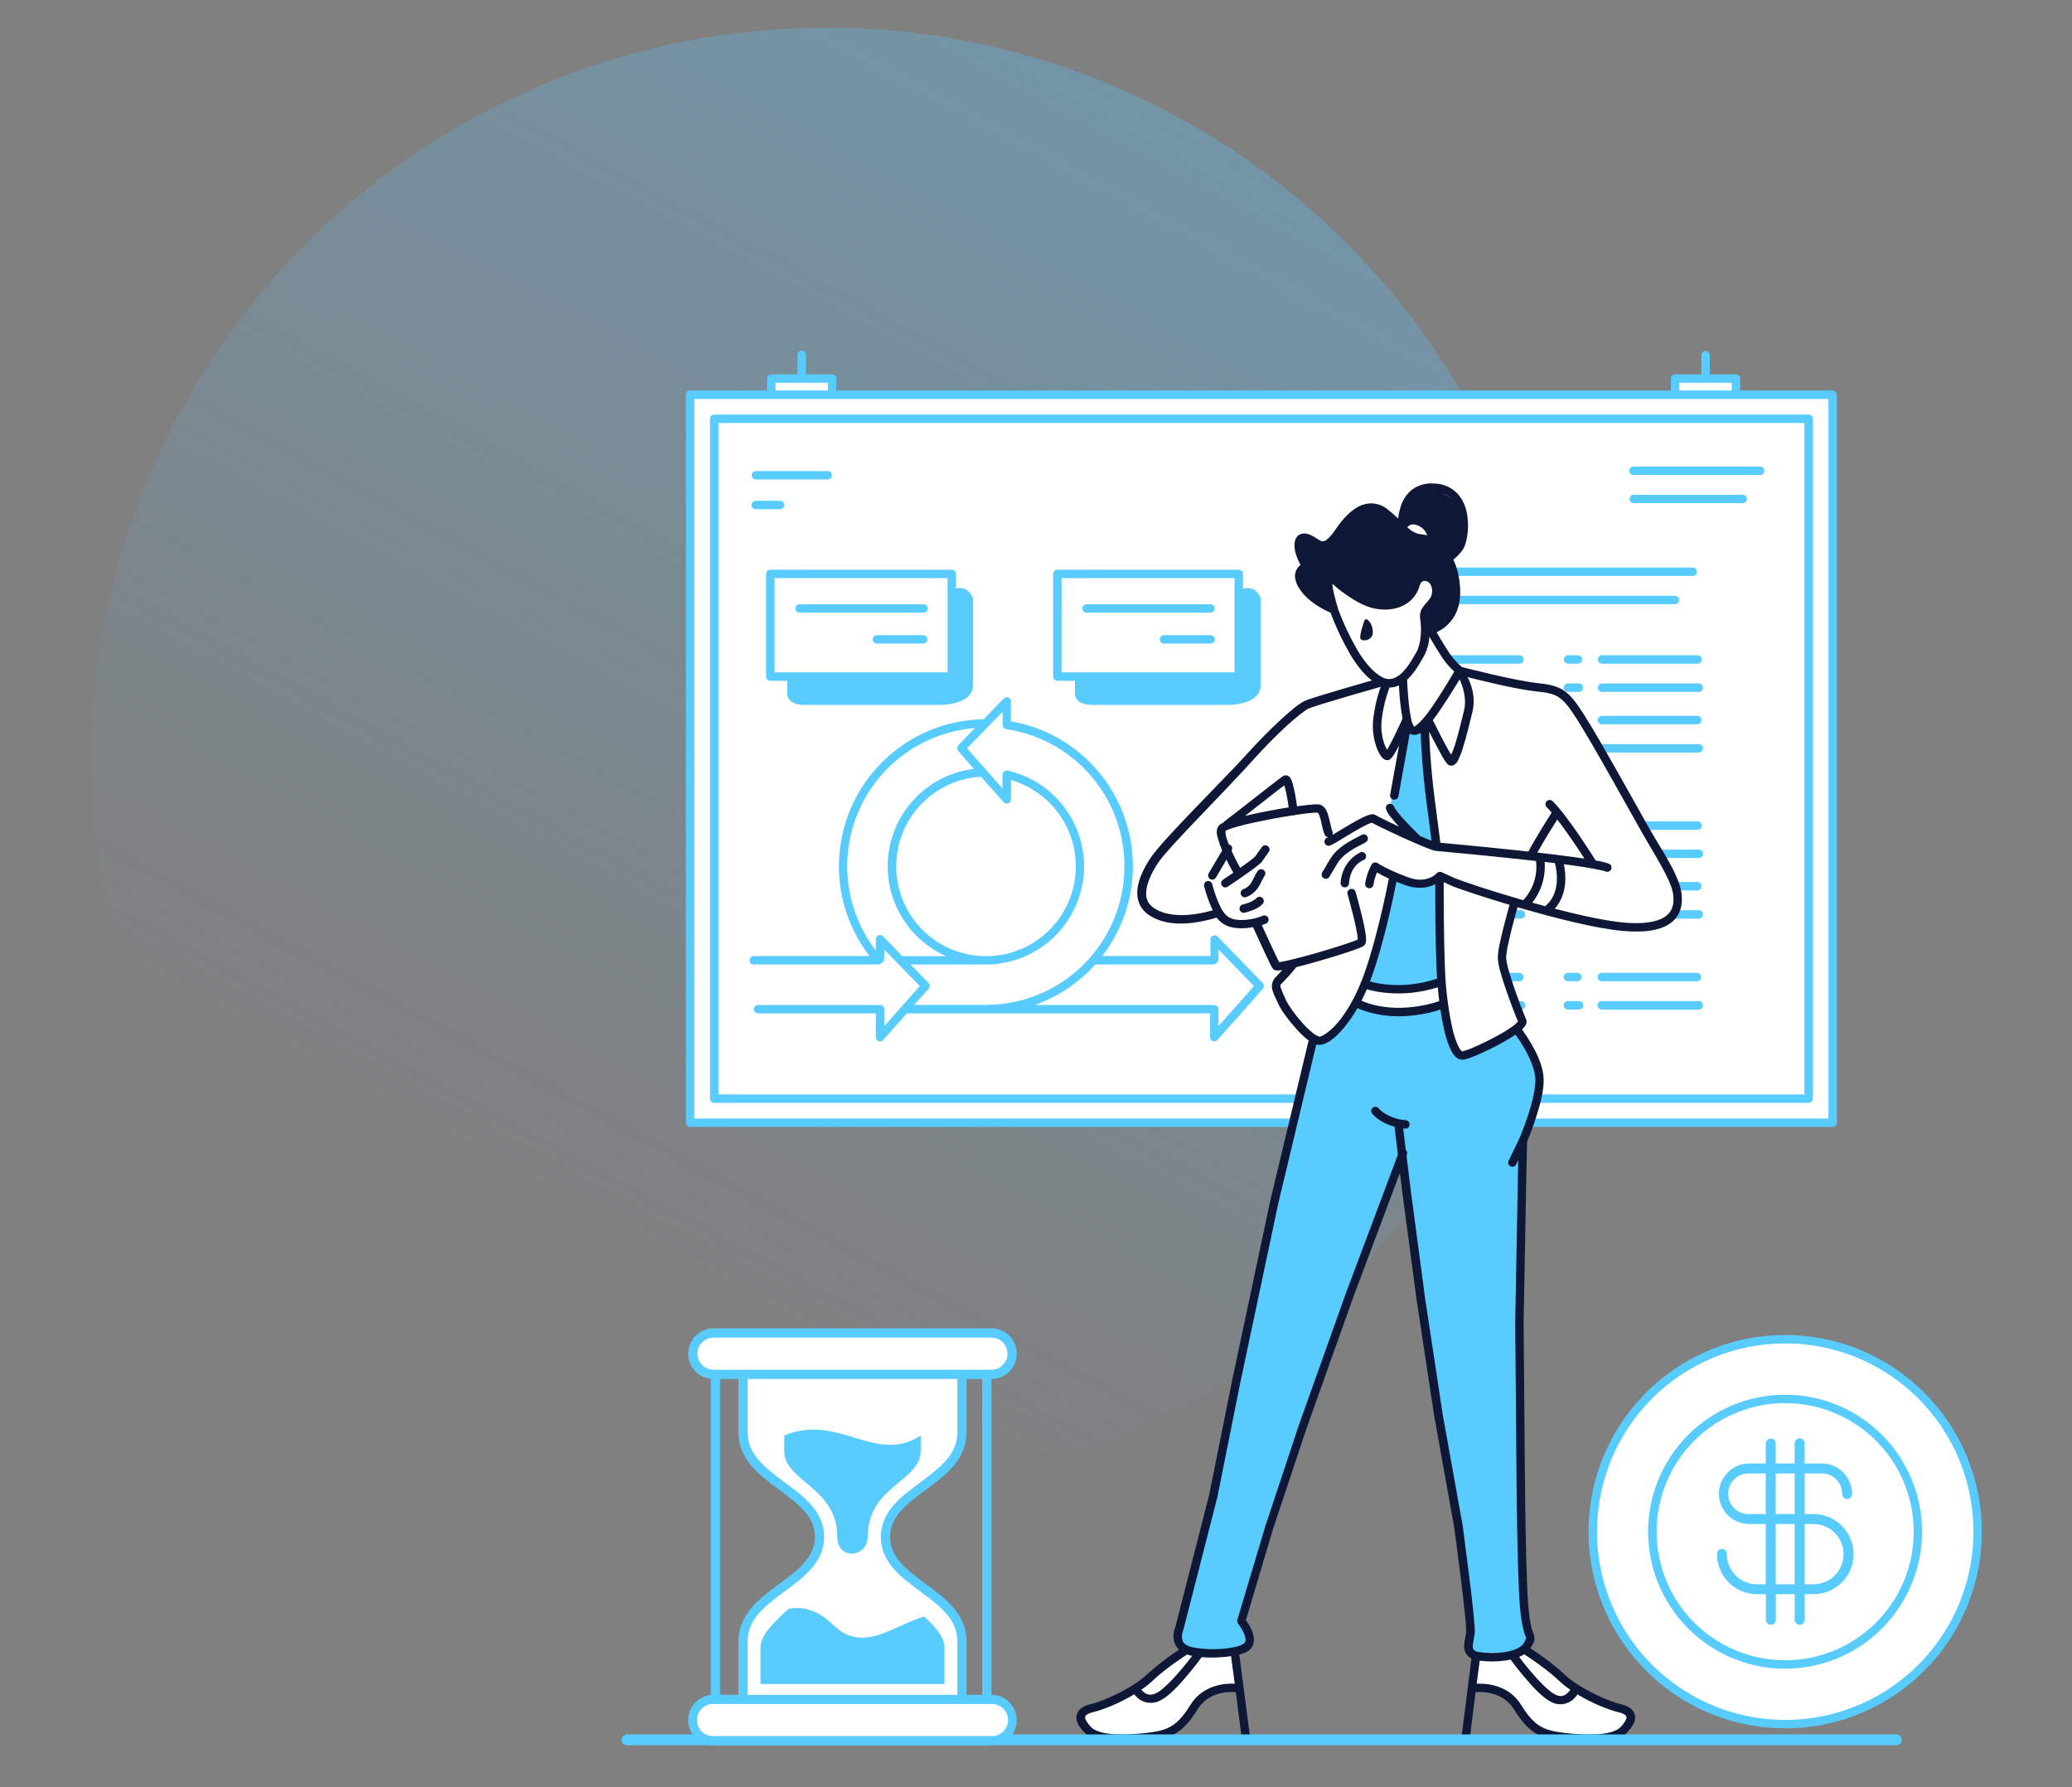
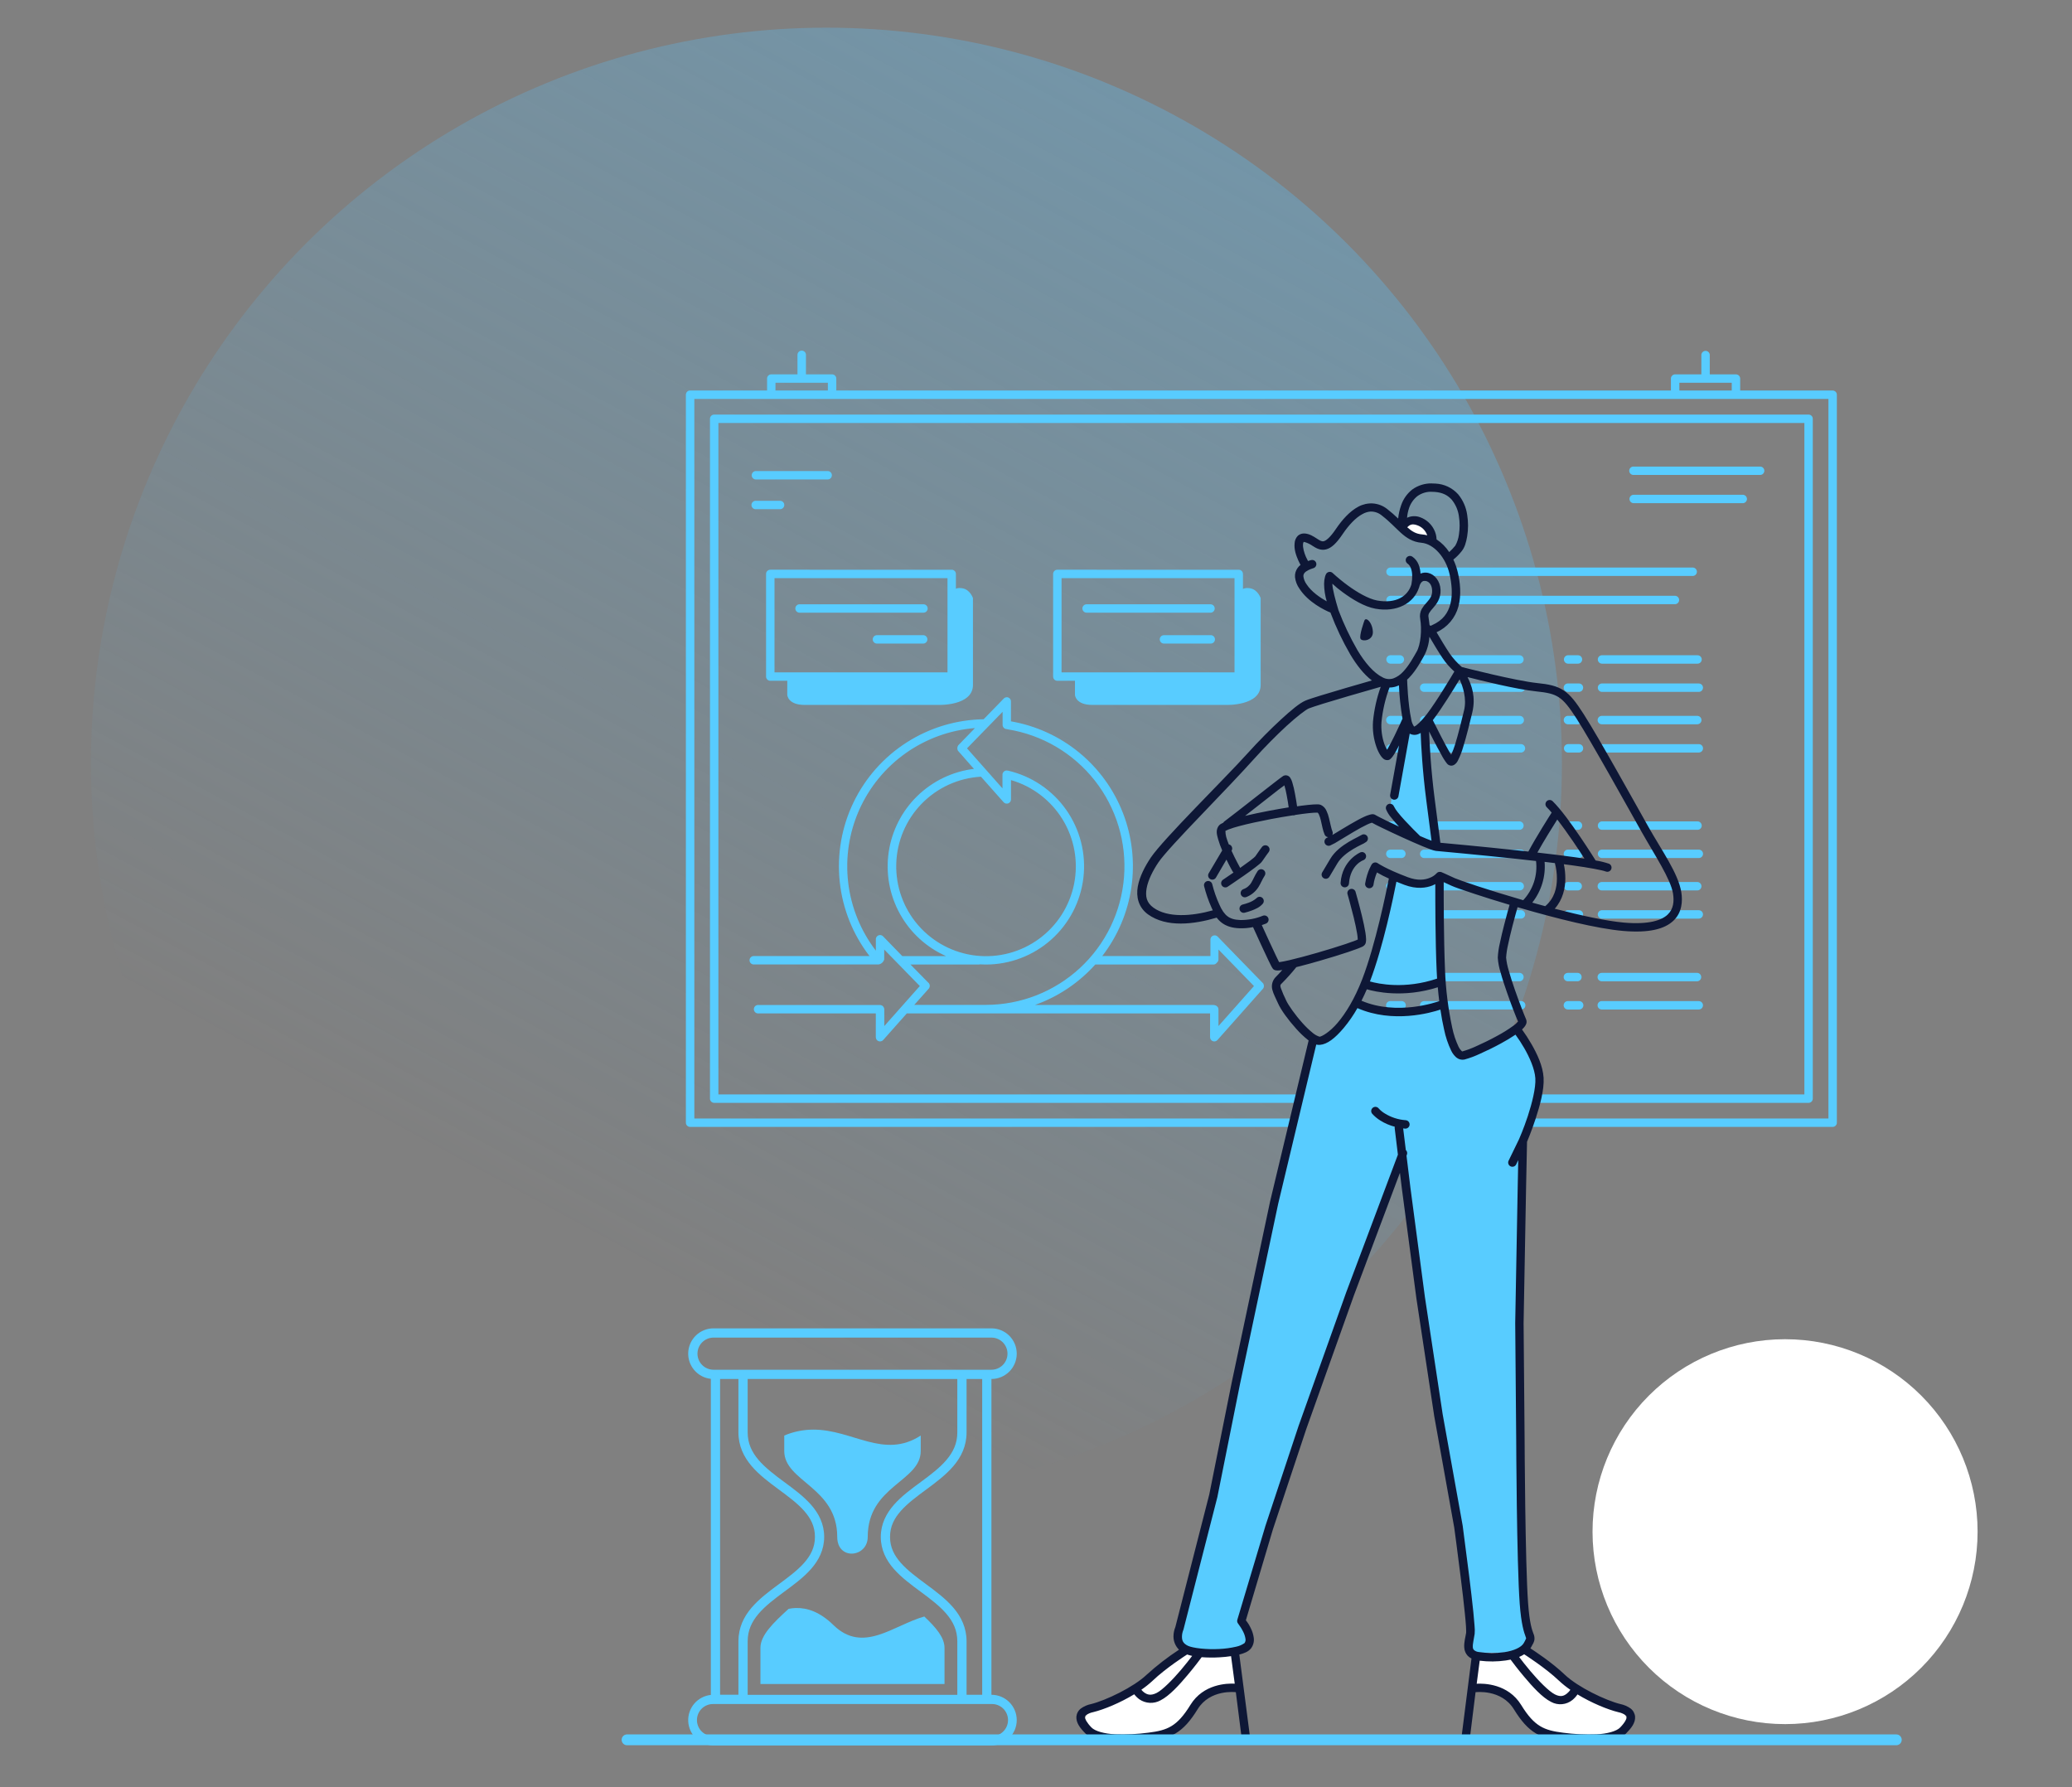
<svg xmlns="http://www.w3.org/2000/svg" width="524" height="452" viewBox="0 0 524 452" fill="none">
  <rect x="0" y="0" width="524" height="452" fill="#808080" stroke="none" />
  <mask id="mask0_37_323" style="mask-type:alpha" maskUnits="userSpaceOnUse" x="0" y="0" width="524" height="452">
    <rect width="524" height="452" fill="#C4C4C4" />
  </mask>
  <g mask="url(#mask0_37_323)">
    <circle cx="209" cy="193" r="186" fill="url(#paint0_linear_37_323)" />
-     <path d="M423.508 95.847V100.405H210.185V96.532H195.354V100.405H174.533V283.911H463.467V100.405H438.57V95.847H423.508Z" fill="white" />
    <path d="M315.427 148.687C314.693 148.703 313.989 148.979 313.44 149.465V171.085L311.006 171.747H271.854V175.725C271.854 175.725 271.96 178.26 276.242 178.26H310.053C310.053 178.26 318.813 178.58 318.813 173.202V151.25C318.813 151.25 318.16 149.258 316.38 148.816C316.075 148.735 315.759 148.698 315.443 148.707L315.427 148.687Z" fill="#58CCFF" />
    <path d="M242.67 148.687C241.937 148.703 241.232 148.979 240.683 149.465V171.085L238.229 171.747H199.097V175.725C199.097 175.725 199.203 178.26 203.486 178.26H237.297C237.297 178.26 246.057 178.58 246.057 173.202V151.25C246.057 151.25 245.404 149.258 243.623 148.816C243.318 148.735 243.002 148.698 242.687 148.707L242.67 148.687Z" fill="#58CCFF" />
    <path d="M202.743 88.664C202.462 88.664 202.191 88.776 201.992 88.976C201.793 89.175 201.681 89.445 201.681 89.727V94.667H195.054C194.914 94.667 194.776 94.694 194.647 94.748C194.517 94.802 194.4 94.88 194.301 94.979C194.203 95.078 194.124 95.196 194.071 95.325C194.018 95.455 193.991 95.593 193.992 95.733V98.751H174.525C174.385 98.75 174.246 98.777 174.117 98.83C173.988 98.883 173.87 98.962 173.771 99.06C173.672 99.159 173.593 99.276 173.54 99.406C173.486 99.535 173.458 99.673 173.458 99.813V283.907C173.458 284.19 173.571 284.461 173.771 284.661C173.971 284.861 174.242 284.974 174.525 284.974H463.467C463.75 284.974 464.021 284.861 464.221 284.661C464.421 284.461 464.534 284.19 464.534 283.907V99.817C464.534 99.677 464.506 99.539 464.452 99.41C464.399 99.281 464.32 99.163 464.221 99.064C464.122 98.966 464.004 98.888 463.875 98.834C463.745 98.781 463.607 98.754 463.467 98.755H440.083V95.737C440.082 95.455 439.969 95.184 439.769 94.984C439.569 94.784 439.299 94.672 439.016 94.671H432.393V89.727C432.377 89.456 432.257 89.202 432.059 89.016C431.862 88.83 431.6 88.726 431.329 88.726C431.057 88.726 430.796 88.83 430.598 89.016C430.4 89.202 430.281 89.456 430.264 89.727V94.667H423.633C423.351 94.668 423.08 94.78 422.88 94.98C422.68 95.18 422.568 95.451 422.567 95.733V98.751H211.495V95.733C211.495 95.451 211.383 95.18 211.184 94.981C210.985 94.781 210.715 94.668 210.433 94.667H203.822V89.727C203.822 89.587 203.795 89.449 203.741 89.32C203.688 89.191 203.61 89.074 203.511 88.976C203.412 88.877 203.295 88.799 203.166 88.745C203.037 88.692 202.899 88.664 202.76 88.664H202.743ZM196.117 96.8H209.362V98.755H196.117V96.8ZM424.704 96.8H437.949V98.755H424.708L424.704 96.8ZM175.596 100.884H462.404V282.844H175.596V100.884ZM180.612 104.838C180.472 104.838 180.334 104.866 180.205 104.919C180.076 104.973 179.958 105.052 179.859 105.151C179.761 105.25 179.683 105.367 179.629 105.497C179.576 105.626 179.549 105.765 179.55 105.905V277.824C179.549 277.964 179.576 278.102 179.629 278.231C179.683 278.361 179.761 278.478 179.859 278.578C179.958 278.677 180.076 278.755 180.205 278.809C180.334 278.863 180.472 278.89 180.612 278.89H457.384C457.665 278.89 457.936 278.778 458.135 278.579C458.334 278.38 458.446 278.109 458.446 277.828V277.828V105.905C458.447 105.765 458.42 105.626 458.366 105.497C458.313 105.367 458.235 105.25 458.136 105.151C458.038 105.052 457.92 104.973 457.791 104.919C457.662 104.866 457.523 104.838 457.384 104.838H180.612ZM181.679 106.967H456.321V276.761H181.679V106.967ZM413.089 117.982C412.807 117.982 412.537 118.094 412.338 118.293C412.138 118.493 412.026 118.763 412.026 119.045V119.045C412.026 119.326 412.138 119.597 412.338 119.796C412.537 119.995 412.807 120.107 413.089 120.107H445.128C445.267 120.108 445.406 120.081 445.535 120.028C445.664 119.975 445.781 119.897 445.88 119.799C445.979 119.701 446.058 119.584 446.112 119.455C446.166 119.326 446.194 119.188 446.194 119.049V119.049C446.194 118.767 446.082 118.497 445.883 118.297C445.684 118.098 445.414 117.986 445.132 117.986H413.089V117.982ZM191.104 119.118C190.833 119.134 190.579 119.254 190.393 119.452C190.207 119.649 190.103 119.911 190.103 120.182C190.103 120.454 190.207 120.715 190.393 120.913C190.579 121.111 190.833 121.23 191.104 121.247H209.378C209.649 121.23 209.904 121.111 210.09 120.913C210.276 120.715 210.379 120.454 210.379 120.182C210.379 119.911 210.276 119.649 210.09 119.452C209.904 119.254 209.649 119.134 209.378 119.118H191.104ZM413.089 125.116C412.818 125.132 412.563 125.252 412.377 125.45C412.192 125.648 412.088 125.909 412.088 126.18C412.088 126.452 412.192 126.713 412.377 126.911C412.563 127.109 412.818 127.228 413.089 127.245H440.667C440.812 127.254 440.958 127.233 441.095 127.184C441.231 127.134 441.357 127.057 441.463 126.957C441.569 126.858 441.654 126.737 441.711 126.604C441.769 126.47 441.799 126.326 441.799 126.18C441.799 126.035 441.769 125.891 441.711 125.757C441.654 125.623 441.569 125.503 441.463 125.403C441.357 125.304 441.231 125.227 441.095 125.177C440.958 125.128 440.812 125.107 440.667 125.116H413.089ZM191.104 126.641C190.822 126.641 190.552 126.753 190.353 126.952C190.153 127.151 190.041 127.421 190.041 127.703C190.041 127.985 190.153 128.255 190.353 128.455C190.552 128.654 190.822 128.766 191.104 128.766H197.281C197.562 128.766 197.833 128.654 198.032 128.455C198.231 128.255 198.343 127.985 198.343 127.703C198.343 127.421 198.231 127.151 198.032 126.952C197.833 126.753 197.562 126.641 197.281 126.641H191.104ZM351.59 143.52C351.319 143.537 351.065 143.656 350.879 143.854C350.693 144.052 350.59 144.313 350.59 144.584C350.59 144.856 350.693 145.117 350.879 145.315C351.065 145.513 351.319 145.632 351.59 145.649H428.009C428.155 145.658 428.3 145.637 428.437 145.588C428.574 145.538 428.699 145.461 428.806 145.362C428.912 145.262 428.996 145.141 429.054 145.008C429.112 144.874 429.142 144.73 429.142 144.584C429.142 144.439 429.112 144.295 429.054 144.161C428.996 144.027 428.912 143.907 428.806 143.807C428.699 143.708 428.574 143.631 428.437 143.581C428.3 143.532 428.155 143.511 428.009 143.52H351.59ZM194.799 144.071C194.517 144.071 194.247 144.183 194.047 144.383C193.848 144.582 193.736 144.852 193.736 145.134V171.09C193.735 171.229 193.763 171.368 193.816 171.497C193.869 171.627 193.947 171.744 194.046 171.844C194.145 171.943 194.262 172.021 194.391 172.075C194.52 172.129 194.659 172.156 194.799 172.156H240.683C240.965 172.156 241.235 172.044 241.434 171.845C241.634 171.646 241.746 171.375 241.746 171.094V171.094V145.138C241.746 144.856 241.634 144.586 241.434 144.387C241.235 144.187 240.965 144.075 240.683 144.075L194.799 144.071ZM267.393 144.071C267.111 144.071 266.841 144.183 266.642 144.383C266.442 144.582 266.33 144.852 266.33 145.134V171.09C266.33 171.229 266.357 171.368 266.41 171.497C266.463 171.627 266.542 171.744 266.64 171.844C266.739 171.943 266.856 172.021 266.985 172.075C267.115 172.129 267.253 172.156 267.393 172.156H313.274C313.555 172.156 313.826 172.044 314.025 171.845C314.224 171.646 314.336 171.375 314.336 171.094V171.094V145.138C314.336 144.856 314.224 144.586 314.025 144.387C313.826 144.187 313.555 144.075 313.274 144.075L267.393 144.071ZM195.869 146.201H239.621V170.023H195.869V146.201ZM268.464 146.201H312.207V170.023H268.46L268.464 146.201ZM351.603 150.662C351.332 150.678 351.077 150.798 350.891 150.996C350.705 151.193 350.602 151.455 350.602 151.726C350.602 151.998 350.705 152.259 350.891 152.457C351.077 152.655 351.332 152.774 351.603 152.791H423.516C423.661 152.8 423.807 152.779 423.944 152.73C424.081 152.68 424.206 152.603 424.312 152.503C424.418 152.404 424.503 152.283 424.56 152.15C424.618 152.016 424.648 151.872 424.648 151.726C424.648 151.581 424.618 151.437 424.56 151.303C424.503 151.169 424.418 151.049 424.312 150.949C424.206 150.849 424.081 150.772 423.944 150.723C423.807 150.674 423.661 150.653 423.516 150.662H351.603ZM202.2 152.811C201.918 152.811 201.648 152.923 201.449 153.122C201.249 153.322 201.137 153.592 201.137 153.874C201.137 154.156 201.249 154.426 201.449 154.625C201.648 154.824 201.918 154.936 202.2 154.936H233.541C233.823 154.936 234.093 154.824 234.293 154.625C234.492 154.426 234.604 154.156 234.604 153.874C234.604 153.592 234.492 153.322 234.293 153.122C234.093 152.923 233.823 152.811 233.541 152.811H202.2ZM274.794 152.811C274.513 152.811 274.242 152.923 274.043 153.122C273.844 153.322 273.732 153.592 273.732 153.874V153.874C273.732 154.156 273.844 154.426 274.043 154.625C274.242 154.824 274.513 154.936 274.794 154.936H306.132C306.413 154.936 306.684 154.824 306.883 154.625C307.082 154.426 307.194 154.156 307.194 153.874C307.194 153.592 307.082 153.322 306.883 153.122C306.684 152.923 306.413 152.811 306.132 152.811H274.794ZM221.772 160.622C221.49 160.622 221.22 160.734 221.021 160.933C220.821 161.133 220.71 161.403 220.71 161.685V161.685C220.71 161.967 220.821 162.237 221.021 162.436C221.22 162.635 221.49 162.747 221.772 162.747H233.533C233.804 162.731 234.059 162.611 234.245 162.413C234.431 162.215 234.534 161.954 234.534 161.683C234.534 161.411 234.431 161.15 234.245 160.952C234.059 160.754 233.804 160.635 233.533 160.618H221.772V160.622ZM294.367 160.622C294.227 160.622 294.088 160.649 293.959 160.702C293.829 160.755 293.712 160.833 293.613 160.932C293.513 161.031 293.435 161.148 293.381 161.277C293.328 161.406 293.3 161.545 293.3 161.685V161.685C293.3 161.825 293.328 161.963 293.381 162.092C293.435 162.221 293.513 162.339 293.613 162.437C293.712 162.536 293.829 162.614 293.959 162.668C294.088 162.721 294.227 162.748 294.367 162.747H306.128C306.273 162.756 306.419 162.735 306.556 162.686C306.693 162.636 306.818 162.56 306.924 162.46C307.03 162.36 307.115 162.24 307.172 162.106C307.23 161.972 307.26 161.828 307.26 161.683C307.26 161.537 307.23 161.393 307.172 161.259C307.115 161.126 307.03 161.005 306.924 160.906C306.818 160.806 306.693 160.729 306.556 160.679C306.419 160.63 306.273 160.609 306.128 160.618H294.367V160.622ZM351.599 165.7C351.328 165.716 351.073 165.836 350.887 166.034C350.701 166.232 350.598 166.493 350.598 166.764C350.598 167.036 350.701 167.297 350.887 167.495C351.073 167.693 351.328 167.812 351.599 167.829H354.085C354.356 167.812 354.61 167.693 354.796 167.495C354.982 167.297 355.085 167.036 355.085 166.764C355.085 166.493 354.982 166.232 354.796 166.034C354.61 165.836 354.356 165.716 354.085 165.7H351.599ZM360.168 165.7C359.886 165.7 359.616 165.812 359.417 166.011C359.217 166.21 359.105 166.48 359.105 166.762V166.762C359.105 166.902 359.132 167.041 359.185 167.17C359.238 167.3 359.316 167.417 359.415 167.516C359.514 167.615 359.631 167.694 359.76 167.748C359.89 167.801 360.028 167.829 360.168 167.829H384.323C384.594 167.812 384.848 167.693 385.034 167.495C385.22 167.297 385.324 167.036 385.324 166.764C385.324 166.493 385.22 166.232 385.034 166.034C384.848 165.836 384.594 165.716 384.323 165.7H360.168ZM396.51 165.7C396.239 165.716 395.984 165.836 395.798 166.034C395.612 166.232 395.509 166.493 395.509 166.764C395.509 167.036 395.612 167.297 395.798 167.495C395.984 167.693 396.239 167.812 396.51 167.829H398.992C399.137 167.838 399.283 167.817 399.42 167.768C399.557 167.718 399.682 167.641 399.788 167.541C399.894 167.442 399.979 167.321 400.036 167.188C400.094 167.054 400.124 166.91 400.124 166.764C400.124 166.619 400.094 166.475 400.036 166.341C399.979 166.207 399.894 166.087 399.788 165.987C399.682 165.887 399.557 165.81 399.42 165.761C399.283 165.712 399.137 165.691 398.992 165.7H396.51ZM405.079 165.7C404.808 165.716 404.554 165.836 404.368 166.034C404.182 166.232 404.078 166.493 404.078 166.764C404.078 167.036 404.182 167.297 404.368 167.495C404.554 167.693 404.808 167.812 405.079 167.829H429.23C429.375 167.838 429.521 167.817 429.658 167.768C429.795 167.718 429.92 167.641 430.026 167.541C430.132 167.442 430.217 167.321 430.275 167.188C430.333 167.054 430.362 166.91 430.362 166.764C430.362 166.619 430.333 166.475 430.275 166.341C430.217 166.207 430.132 166.087 430.026 165.987C429.92 165.887 429.795 165.81 429.658 165.761C429.521 165.712 429.375 165.691 429.23 165.7H405.079ZM351.599 172.837C351.317 172.837 351.046 172.949 350.847 173.149C350.648 173.348 350.536 173.618 350.536 173.9V173.9C350.535 174.04 350.563 174.179 350.616 174.308C350.669 174.437 350.747 174.555 350.846 174.654C350.944 174.753 351.062 174.832 351.191 174.885C351.32 174.939 351.459 174.967 351.599 174.967H354.462C354.733 174.95 354.987 174.83 355.173 174.633C355.359 174.435 355.463 174.174 355.463 173.902C355.463 173.631 355.359 173.369 355.173 173.171C354.987 172.974 354.733 172.854 354.462 172.837H351.599ZM360.168 172.837C360.028 172.837 359.89 172.864 359.761 172.917C359.631 172.97 359.514 173.049 359.415 173.147C359.317 173.246 359.238 173.364 359.185 173.493C359.132 173.622 359.105 173.76 359.105 173.9C359.105 174.04 359.132 174.178 359.185 174.307C359.238 174.436 359.315 174.554 359.414 174.653C359.512 174.752 359.629 174.83 359.758 174.884C359.886 174.938 360.024 174.966 360.164 174.967H384.7C384.971 174.95 385.225 174.83 385.411 174.633C385.597 174.435 385.701 174.174 385.701 173.902C385.701 173.631 385.597 173.369 385.411 173.171C385.225 172.974 384.971 172.854 384.7 172.837H360.164H360.168ZM396.51 172.837C396.228 172.837 395.958 172.949 395.758 173.149C395.559 173.348 395.447 173.618 395.447 173.9V173.9C395.447 174.04 395.474 174.179 395.527 174.308C395.58 174.437 395.658 174.555 395.757 174.654C395.856 174.753 395.973 174.832 396.102 174.885C396.231 174.939 396.37 174.967 396.51 174.967H399.373C399.644 174.95 399.898 174.83 400.084 174.633C400.27 174.435 400.374 174.174 400.374 173.902C400.374 173.631 400.27 173.369 400.084 173.171C399.898 172.974 399.644 172.854 399.373 172.837H396.51ZM405.079 172.837C404.808 172.854 404.554 172.974 404.368 173.171C404.182 173.369 404.078 173.631 404.078 173.902C404.078 174.174 404.182 174.435 404.368 174.633C404.554 174.83 404.808 174.95 405.079 174.967H429.611C429.894 174.967 430.165 174.855 430.365 174.656C430.566 174.457 430.68 174.187 430.682 173.904C430.682 173.764 430.654 173.626 430.601 173.497C430.547 173.367 430.468 173.25 430.369 173.151C430.27 173.053 430.152 172.974 430.023 172.921C429.894 172.868 429.755 172.841 429.615 172.842H405.079V172.837ZM254.618 176.317C254.476 176.317 254.335 176.346 254.204 176.402C254.073 176.457 253.954 176.539 253.856 176.642L248.758 181.885C241.861 181.993 235.13 184.018 229.318 187.732C223.505 191.446 218.841 196.704 215.846 202.918C212.851 209.131 211.643 216.056 212.358 222.916C213.073 229.777 215.682 236.303 219.894 241.766H190.556C190.285 241.782 190.031 241.902 189.845 242.1C189.659 242.297 189.556 242.559 189.556 242.83C189.556 243.102 189.659 243.363 189.845 243.561C190.031 243.759 190.285 243.878 190.556 243.895H222.165C222.505 243.843 222.823 243.694 223.081 243.466C223.338 243.238 223.525 242.94 223.617 242.609V240.119L232.617 249.35L223.638 259.468V255.267C223.638 255.046 223.57 254.831 223.443 254.65C223.348 254.495 223.215 254.367 223.057 254.278C222.899 254.19 222.72 254.143 222.539 254.143H191.781C191.636 254.134 191.49 254.155 191.353 254.205C191.216 254.254 191.091 254.331 190.985 254.431C190.879 254.53 190.794 254.651 190.736 254.785C190.679 254.918 190.649 255.062 190.649 255.208C190.649 255.353 190.679 255.497 190.736 255.631C190.794 255.765 190.879 255.885 190.985 255.985C191.091 256.085 191.216 256.162 191.353 256.211C191.49 256.261 191.636 256.281 191.781 256.272H221.488V262.299C221.489 262.515 221.556 262.725 221.679 262.902C221.802 263.079 221.975 263.214 222.177 263.291C222.378 263.367 222.598 263.381 222.808 263.33C223.017 263.279 223.206 263.165 223.35 263.005L229.324 256.272H306.022V262.299C306.023 262.515 306.09 262.725 306.213 262.902C306.336 263.079 306.509 263.214 306.711 263.291C306.912 263.367 307.132 263.381 307.342 263.33C307.551 263.279 307.74 263.165 307.884 263.005L319.377 250.051C319.39 250.033 319.403 250.015 319.418 249.998C319.447 249.961 319.474 249.922 319.499 249.881V249.881C319.578 249.743 319.625 249.589 319.637 249.43C319.649 249.272 319.625 249.113 319.568 248.964V248.936C319.552 248.895 319.531 248.855 319.507 248.818V248.794C319.499 248.783 319.492 248.77 319.487 248.757C319.487 248.757 319.487 248.757 319.487 248.733C319.471 248.712 319.454 248.693 319.434 248.676L307.94 236.854C307.742 236.654 307.472 236.539 307.19 236.534C306.908 236.532 306.636 236.641 306.434 236.839C306.231 237.037 306.116 237.306 306.111 237.588V241.762H278.757C282.673 236.69 285.212 230.691 286.126 224.349C287.041 218.006 286.301 211.535 283.977 205.563C281.653 199.591 277.825 194.322 272.865 190.265C267.904 186.209 261.979 183.504 255.664 182.413V177.376C255.664 177.093 255.552 176.821 255.352 176.621C255.152 176.421 254.881 176.309 254.598 176.309V176.309L254.618 176.317ZM253.555 180.004V183.313C253.555 183.453 253.583 183.591 253.637 183.721C253.69 183.85 253.769 183.967 253.868 184.066C253.967 184.164 254.085 184.243 254.214 184.296C254.344 184.349 254.482 184.376 254.622 184.376V184.376C254.689 184.405 254.76 184.424 254.833 184.432C263.539 185.822 271.402 190.44 276.856 197.367C282.31 204.294 284.953 213.022 284.26 221.811C283.567 230.6 279.588 238.805 273.116 244.792C266.644 250.779 258.154 254.107 249.338 254.115H231.213L234.863 250.023L234.904 249.974C234.933 249.937 234.96 249.897 234.985 249.857V249.857C235.048 249.746 235.092 249.625 235.115 249.5C235.137 249.375 235.137 249.247 235.115 249.122C235.104 249.06 235.086 248.999 235.062 248.94V248.912L234.997 248.794V248.77L234.973 248.737V248.713L234.92 248.656L230.26 243.911H247.537C247.64 243.91 247.742 243.895 247.841 243.866C248.332 243.895 248.823 243.911 249.317 243.911C255.41 243.912 261.29 241.673 265.84 237.621C270.389 233.568 273.291 227.985 273.992 221.933C274.693 215.881 273.145 209.782 269.642 204.797C266.139 199.812 260.927 196.288 254.995 194.896C254.951 194.896 254.902 194.896 254.853 194.871C254.766 194.85 254.676 194.839 254.586 194.839C254.446 194.839 254.307 194.866 254.178 194.92C254.049 194.974 253.932 195.052 253.833 195.152C253.734 195.251 253.656 195.368 253.603 195.498C253.55 195.627 253.522 195.766 253.523 195.905V195.905V199.369L244.556 189.242L253.555 180.004ZM351.615 181.026C351.332 181.026 351.061 181.138 350.861 181.338C350.661 181.538 350.548 181.809 350.548 182.092C350.548 182.375 350.661 182.646 350.861 182.846C351.061 183.046 351.332 183.159 351.615 183.159H354.101C354.241 183.159 354.379 183.131 354.508 183.078C354.638 183.024 354.755 182.945 354.854 182.846C354.952 182.747 355.03 182.63 355.084 182.5C355.137 182.371 355.164 182.232 355.163 182.092V182.092C355.162 181.81 355.05 181.54 354.851 181.341C354.652 181.141 354.383 181.028 354.101 181.026H351.615ZM360.184 181.026C360.044 181.026 359.906 181.053 359.777 181.107C359.647 181.161 359.53 181.239 359.431 181.338C359.333 181.437 359.254 181.555 359.201 181.684C359.148 181.814 359.121 181.952 359.122 182.092V182.092C359.121 182.232 359.148 182.371 359.201 182.5C359.254 182.63 359.333 182.747 359.431 182.846C359.53 182.945 359.647 183.024 359.777 183.078C359.906 183.131 360.044 183.159 360.184 183.159H384.339C384.479 183.159 384.617 183.131 384.747 183.078C384.876 183.024 384.993 182.945 385.092 182.846C385.191 182.747 385.269 182.63 385.322 182.5C385.375 182.371 385.402 182.232 385.402 182.092V182.092C385.402 181.81 385.29 181.539 385.091 181.339C384.891 181.14 384.621 181.027 384.339 181.026H360.184ZM396.526 181.026C396.243 181.026 395.972 181.138 395.772 181.338C395.572 181.538 395.459 181.809 395.459 182.092C395.459 182.375 395.572 182.646 395.772 182.846C395.972 183.046 396.243 183.159 396.526 183.159H399.008C399.291 183.159 399.562 183.046 399.762 182.846C399.962 182.646 400.075 182.375 400.075 182.092V182.092C400.073 181.81 399.961 181.539 399.761 181.339C399.561 181.139 399.291 181.027 399.008 181.026H396.526ZM405.095 181.026C404.812 181.026 404.541 181.138 404.341 181.338C404.141 181.538 404.029 181.809 404.029 182.092C404.029 182.375 404.141 182.646 404.341 182.846C404.541 183.046 404.812 183.159 405.095 183.159H429.23C429.513 183.159 429.784 183.046 429.984 182.846C430.184 182.646 430.297 182.375 430.297 182.092V182.092C430.297 181.809 430.184 181.538 429.984 181.338C429.784 181.138 429.513 181.026 429.23 181.026H405.095ZM246.568 184.116L242.35 188.459C242.327 188.48 242.307 188.503 242.289 188.528V188.528V188.553C242.288 188.562 242.288 188.572 242.289 188.581C242.254 188.631 242.224 188.684 242.2 188.739C242.144 188.868 242.114 189.005 242.111 189.145V189.145C242.111 189.185 242.111 189.226 242.111 189.267V189.287C242.111 189.287 242.111 189.311 242.111 189.323V189.396L242.131 189.465C242.133 189.475 242.133 189.484 242.131 189.494V189.518C242.129 189.526 242.129 189.534 242.131 189.542C242.155 189.599 242.185 189.654 242.22 189.705V189.729V189.749V189.773V189.794L246.308 194.433C240.913 195.091 235.882 197.501 231.988 201.294C228.095 205.087 225.553 210.053 224.755 215.43C223.956 220.806 224.943 226.296 227.566 231.058C230.188 235.819 234.301 239.588 239.272 241.786H228.192L223.325 236.777C223.228 236.676 223.112 236.596 222.983 236.541C222.854 236.486 222.715 236.457 222.575 236.457C222.435 236.455 222.297 236.48 222.167 236.532C222.037 236.584 221.919 236.661 221.819 236.758C221.719 236.856 221.639 236.972 221.585 237.101C221.53 237.23 221.501 237.368 221.5 237.507V240.399C217.661 235.393 215.244 229.444 214.503 223.179C213.763 216.913 214.727 210.565 217.293 204.802C219.86 199.038 223.935 194.075 229.087 190.434C234.239 186.794 240.278 184.611 246.568 184.116V184.116ZM351.607 188.172C351.336 188.188 351.081 188.308 350.895 188.506C350.709 188.703 350.606 188.965 350.606 189.236C350.606 189.508 350.709 189.769 350.895 189.967C351.081 190.165 351.336 190.284 351.607 190.301H354.47C354.741 190.284 354.995 190.165 355.181 189.967C355.367 189.769 355.471 189.508 355.471 189.236C355.471 188.965 355.367 188.703 355.181 188.506C354.995 188.308 354.741 188.188 354.47 188.172H351.607ZM360.176 188.172C359.894 188.172 359.624 188.283 359.425 188.483C359.225 188.682 359.113 188.952 359.113 189.234V189.234C359.113 189.374 359.14 189.513 359.193 189.642C359.246 189.771 359.325 189.889 359.423 189.988C359.522 190.087 359.639 190.166 359.768 190.219C359.898 190.273 360.036 190.301 360.176 190.301H384.7C384.971 190.284 385.225 190.165 385.411 189.967C385.597 189.769 385.701 189.508 385.701 189.236C385.701 188.965 385.597 188.703 385.411 188.506C385.225 188.308 384.971 188.188 384.7 188.172H360.176ZM396.518 188.172C396.247 188.188 395.992 188.308 395.806 188.506C395.621 188.703 395.517 188.965 395.517 189.236C395.517 189.508 395.621 189.769 395.806 189.967C395.992 190.165 396.247 190.284 396.518 190.301H399.381C399.652 190.284 399.906 190.165 400.092 189.967C400.278 189.769 400.382 189.508 400.382 189.236C400.382 188.965 400.278 188.703 400.092 188.506C399.906 188.308 399.652 188.188 399.381 188.172H396.518ZM405.087 188.172C404.816 188.188 404.562 188.308 404.376 188.506C404.19 188.703 404.086 188.965 404.086 189.236C404.086 189.508 404.19 189.769 404.376 189.967C404.562 190.165 404.816 190.284 405.087 190.301H429.619C429.902 190.301 430.173 190.189 430.374 189.99C430.574 189.791 430.688 189.521 430.69 189.238C430.69 189.098 430.662 188.96 430.609 188.831C430.555 188.701 430.476 188.584 430.377 188.485C430.278 188.387 430.161 188.308 430.031 188.255C429.902 188.202 429.763 188.175 429.623 188.176H405.087V188.172ZM248.076 196.404L253.815 202.869C253.959 203.029 254.148 203.143 254.357 203.194C254.567 203.245 254.786 203.231 254.988 203.155C255.19 203.079 255.363 202.943 255.486 202.766C255.609 202.589 255.675 202.379 255.677 202.163V197.272C261.143 198.855 265.816 202.433 268.771 207.297C271.725 212.161 272.746 217.957 271.631 223.538C270.515 229.119 267.345 234.077 262.748 237.432C258.151 240.787 252.462 242.294 246.807 241.654C241.152 241.015 235.943 238.275 232.212 233.978C228.48 229.681 226.498 224.139 226.658 218.45C226.817 212.761 229.107 207.34 233.074 203.258C237.04 199.177 242.394 196.734 248.076 196.412V196.404ZM351.607 207.715C351.336 207.732 351.081 207.851 350.895 208.049C350.709 208.247 350.606 208.508 350.606 208.78C350.606 209.051 350.709 209.313 350.895 209.51C351.081 209.708 351.336 209.828 351.607 209.844H354.093C354.364 209.828 354.618 209.708 354.804 209.51C354.99 209.313 355.094 209.051 355.094 208.78C355.094 208.508 354.99 208.247 354.804 208.049C354.618 207.851 354.364 207.732 354.093 207.715H351.607ZM360.176 207.715C359.894 207.715 359.624 207.827 359.425 208.026C359.225 208.226 359.113 208.496 359.113 208.778V208.778C359.112 209.058 359.222 209.328 359.419 209.527C359.616 209.727 359.883 209.841 360.164 209.844H384.319C384.59 209.828 384.844 209.708 385.03 209.51C385.216 209.313 385.32 209.051 385.32 208.78C385.32 208.508 385.216 208.247 385.03 208.049C384.844 207.851 384.59 207.732 384.319 207.715H360.176ZM396.518 207.715C396.247 207.732 395.992 207.851 395.806 208.049C395.621 208.247 395.517 208.508 395.517 208.78C395.517 209.051 395.621 209.313 395.806 209.51C395.992 209.708 396.247 209.828 396.518 209.844H399C399.145 209.853 399.291 209.833 399.428 209.783C399.565 209.734 399.69 209.657 399.796 209.557C399.902 209.457 399.987 209.337 400.045 209.203C400.102 209.07 400.132 208.925 400.132 208.78C400.132 208.634 400.102 208.49 400.045 208.357C399.987 208.223 399.902 208.102 399.796 208.003C399.69 207.903 399.565 207.826 399.428 207.777C399.291 207.727 399.145 207.706 399 207.715H396.518ZM405.087 207.715C404.816 207.732 404.562 207.851 404.376 208.049C404.19 208.247 404.086 208.508 404.086 208.78C404.086 209.051 404.19 209.313 404.376 209.51C404.562 209.708 404.816 209.828 405.087 209.844H429.23C429.375 209.853 429.521 209.833 429.658 209.783C429.795 209.734 429.92 209.657 430.026 209.557C430.132 209.457 430.217 209.337 430.275 209.203C430.333 209.07 430.362 208.925 430.362 208.78C430.362 208.634 430.333 208.49 430.275 208.357C430.217 208.223 430.132 208.102 430.026 208.003C429.92 207.903 429.795 207.826 429.658 207.777C429.521 207.727 429.375 207.706 429.23 207.715H405.087ZM351.607 214.853C351.325 214.853 351.055 214.965 350.855 215.164C350.656 215.364 350.544 215.634 350.544 215.916V215.916C350.544 216.055 350.571 216.194 350.624 216.323C350.677 216.453 350.755 216.57 350.854 216.67C350.953 216.769 351.07 216.847 351.199 216.901C351.328 216.955 351.467 216.982 351.607 216.982H354.47C354.741 216.965 354.995 216.846 355.181 216.648C355.367 216.45 355.471 216.189 355.471 215.918C355.471 215.646 355.367 215.385 355.181 215.187C354.995 214.989 354.741 214.87 354.47 214.853H351.607ZM360.176 214.853C359.894 214.853 359.624 214.965 359.425 215.164C359.225 215.364 359.113 215.634 359.113 215.916V215.916C359.113 216.055 359.14 216.194 359.193 216.323C359.246 216.453 359.325 216.57 359.423 216.67C359.522 216.769 359.639 216.847 359.768 216.901C359.898 216.955 360.036 216.982 360.176 216.982H384.7C384.971 216.965 385.225 216.846 385.411 216.648C385.597 216.45 385.701 216.189 385.701 215.918C385.701 215.646 385.597 215.385 385.411 215.187C385.225 214.989 384.971 214.87 384.7 214.853H360.164H360.176ZM396.518 214.853C396.236 214.853 395.966 214.965 395.767 215.164C395.567 215.364 395.455 215.634 395.455 215.916V215.916C395.455 216.055 395.482 216.194 395.535 216.323C395.588 216.453 395.666 216.57 395.765 216.67C395.864 216.769 395.981 216.847 396.11 216.901C396.239 216.955 396.378 216.982 396.518 216.982H399.381C399.652 216.965 399.906 216.846 400.092 216.648C400.278 216.45 400.382 216.189 400.382 215.918C400.382 215.646 400.278 215.385 400.092 215.187C399.906 214.989 399.652 214.87 399.381 214.853H396.518ZM405.087 214.853C404.816 214.87 404.562 214.989 404.376 215.187C404.19 215.385 404.086 215.646 404.086 215.918C404.086 216.189 404.19 216.45 404.376 216.648C404.562 216.846 404.816 216.965 405.087 216.982H429.619C429.902 216.982 430.173 216.871 430.374 216.671C430.574 216.472 430.688 216.202 430.69 215.92C430.69 215.78 430.662 215.641 430.609 215.512C430.555 215.383 430.476 215.266 430.377 215.167C430.278 215.068 430.161 214.99 430.031 214.937C429.902 214.884 429.763 214.857 429.623 214.857H405.087V214.853ZM351.607 223.045C351.325 223.045 351.055 223.157 350.855 223.356C350.656 223.556 350.544 223.826 350.544 224.108C350.544 224.39 350.656 224.66 350.855 224.859C351.055 225.058 351.325 225.17 351.607 225.17H354.093C354.375 225.17 354.645 225.058 354.844 224.859C355.043 224.66 355.155 224.39 355.155 224.108C355.155 223.826 355.043 223.556 354.844 223.356C354.645 223.157 354.375 223.045 354.093 223.045H351.607ZM360.176 223.045C360.036 223.045 359.898 223.072 359.769 223.125C359.64 223.178 359.522 223.256 359.423 223.355C359.325 223.454 359.246 223.571 359.193 223.701C359.14 223.83 359.113 223.968 359.113 224.108V224.108C359.113 224.39 359.225 224.66 359.425 224.859C359.624 225.058 359.894 225.17 360.176 225.17H384.331C384.613 225.17 384.883 225.058 385.082 224.859C385.282 224.66 385.393 224.39 385.393 224.108C385.393 223.826 385.282 223.556 385.082 223.356C384.883 223.157 384.613 223.045 384.331 223.045H360.176ZM396.518 223.045C396.236 223.045 395.966 223.157 395.767 223.356C395.567 223.556 395.455 223.826 395.455 224.108C395.455 224.39 395.567 224.66 395.767 224.859C395.966 225.058 396.236 225.17 396.518 225.17H399C399.282 225.17 399.552 225.058 399.751 224.859C399.95 224.66 400.062 224.39 400.062 224.108C400.062 223.826 399.95 223.556 399.751 223.356C399.552 223.157 399.282 223.045 399 223.045H396.518ZM405.087 223.045C404.805 223.045 404.535 223.157 404.336 223.356C404.137 223.556 404.025 223.826 404.025 224.108C404.025 224.39 404.137 224.66 404.336 224.859C404.535 225.058 404.805 225.17 405.087 225.17H429.23C429.512 225.17 429.782 225.058 429.981 224.859C430.181 224.66 430.293 224.39 430.293 224.108C430.293 223.826 430.181 223.556 429.981 223.356C429.782 223.157 429.512 223.045 429.23 223.045H405.087ZM351.594 230.171C351.455 230.171 351.316 230.198 351.187 230.252C351.058 230.306 350.94 230.384 350.842 230.484C350.743 230.583 350.665 230.7 350.612 230.83C350.558 230.959 350.531 231.098 350.532 231.237V231.237C350.532 231.519 350.644 231.79 350.843 231.989C351.042 232.188 351.313 232.3 351.594 232.3H354.458C354.729 232.283 354.983 232.164 355.169 231.966C355.355 231.768 355.459 231.507 355.459 231.235C355.459 230.964 355.355 230.703 355.169 230.505C354.983 230.307 354.729 230.188 354.458 230.171H351.594ZM360.164 230.171C359.882 230.171 359.612 230.283 359.413 230.482C359.213 230.681 359.101 230.952 359.101 231.233V231.233C359.101 231.515 359.213 231.785 359.413 231.985C359.612 232.184 359.882 232.296 360.164 232.296H384.7C384.971 232.279 385.225 232.16 385.411 231.962C385.597 231.764 385.701 231.503 385.701 231.231C385.701 230.96 385.597 230.699 385.411 230.501C385.225 230.303 384.971 230.184 384.7 230.167H360.164V230.171ZM396.506 230.171C396.366 230.171 396.227 230.198 396.098 230.252C395.969 230.306 395.852 230.384 395.753 230.484C395.654 230.583 395.576 230.7 395.523 230.83C395.47 230.959 395.443 231.098 395.443 231.237V231.237C395.443 231.519 395.555 231.79 395.754 231.989C395.954 232.188 396.224 232.3 396.506 232.3H399.369C399.64 232.283 399.894 232.164 400.08 231.966C400.266 231.768 400.37 231.507 400.37 231.235C400.37 230.964 400.266 230.703 400.08 230.505C399.894 230.307 399.64 230.188 399.369 230.171H396.506ZM405.075 230.171C404.804 230.188 404.55 230.307 404.364 230.505C404.178 230.703 404.074 230.964 404.074 231.235C404.074 231.507 404.178 231.768 404.364 231.966C404.55 232.164 404.804 232.283 405.075 232.3H429.607C429.89 232.3 430.161 232.188 430.361 231.989C430.562 231.79 430.676 231.52 430.678 231.237C430.678 230.955 430.565 230.683 430.365 230.483C430.165 230.283 429.894 230.171 429.611 230.171H405.075ZM308.147 240.119L317.126 249.354L308.147 259.468V255.267C308.148 255.022 308.065 254.784 307.91 254.594C307.755 254.404 307.54 254.273 307.3 254.224C307.164 254.164 307.018 254.134 306.87 254.135H261.736C267.592 252.053 272.834 248.538 276.984 243.911H306.858C307.03 243.911 307.2 243.87 307.352 243.79C307.505 243.71 307.636 243.594 307.734 243.453C307.858 243.356 307.958 243.234 308.028 243.093C308.099 242.953 308.136 242.799 308.139 242.642L308.147 240.119ZM351.594 246.02C351.313 246.02 351.042 246.132 350.843 246.331C350.644 246.53 350.532 246.801 350.532 247.083V247.083C350.532 247.364 350.644 247.635 350.843 247.834C351.042 248.033 351.313 248.145 351.594 248.145H354.081C354.352 248.128 354.606 248.009 354.792 247.811C354.978 247.613 355.081 247.352 355.081 247.08C355.081 246.809 354.978 246.548 354.792 246.35C354.606 246.152 354.352 246.033 354.081 246.016H351.594V246.02ZM360.164 246.02C360.024 246.019 359.886 246.047 359.757 246.1C359.627 246.153 359.51 246.231 359.411 246.33C359.313 246.429 359.234 246.546 359.181 246.675C359.128 246.804 359.101 246.943 359.101 247.083V247.083C359.101 247.364 359.213 247.635 359.413 247.834C359.612 248.033 359.882 248.145 360.164 248.145H384.319C384.59 248.128 384.844 248.009 385.03 247.811C385.216 247.613 385.32 247.352 385.32 247.08C385.32 246.809 385.216 246.548 385.03 246.35C384.844 246.152 384.59 246.033 384.319 246.016H360.164V246.02ZM396.506 246.02C396.224 246.02 395.954 246.132 395.754 246.331C395.555 246.53 395.443 246.801 395.443 247.083V247.083C395.443 247.364 395.555 247.635 395.754 247.834C395.954 248.033 396.224 248.145 396.506 248.145H398.988C399.259 248.128 399.513 248.009 399.699 247.811C399.885 247.613 399.989 247.352 399.989 247.08C399.989 246.809 399.885 246.548 399.699 246.35C399.513 246.152 399.259 246.033 398.988 246.016H396.502L396.506 246.02ZM405.075 246.02C404.935 246.02 404.797 246.048 404.668 246.101C404.538 246.155 404.421 246.234 404.322 246.333C404.224 246.432 404.145 246.549 404.092 246.679C404.039 246.808 404.012 246.947 404.013 247.087V247.087C404.013 247.368 404.124 247.639 404.324 247.838C404.523 248.037 404.793 248.149 405.075 248.149H429.23C429.501 248.132 429.755 248.013 429.941 247.815C430.127 247.617 430.231 247.356 430.231 247.085C430.231 246.813 430.127 246.552 429.941 246.354C429.755 246.156 429.501 246.037 429.23 246.02H405.075ZM351.594 253.154C351.455 253.154 351.316 253.181 351.187 253.235C351.058 253.289 350.94 253.367 350.842 253.466C350.743 253.565 350.665 253.683 350.612 253.812C350.558 253.942 350.531 254.08 350.532 254.22V254.22C350.531 254.36 350.558 254.499 350.612 254.628C350.665 254.758 350.743 254.875 350.842 254.974C350.94 255.073 351.058 255.152 351.187 255.206C351.316 255.259 351.455 255.287 351.594 255.287H354.458C354.741 255.287 355.012 255.175 355.212 254.974C355.412 254.774 355.524 254.503 355.524 254.22C355.524 253.937 355.412 253.666 355.212 253.466C355.012 253.266 354.741 253.154 354.458 253.154H351.594V253.154ZM360.164 253.154C359.882 253.154 359.612 253.266 359.413 253.465C359.213 253.664 359.101 253.934 359.101 254.216V254.216C359.101 254.356 359.128 254.495 359.181 254.624C359.234 254.753 359.312 254.871 359.411 254.97C359.51 255.069 359.627 255.148 359.756 255.202C359.885 255.255 360.024 255.283 360.164 255.283H384.7C384.983 255.283 385.254 255.17 385.454 254.97C385.654 254.77 385.767 254.499 385.767 254.216C385.767 253.933 385.654 253.662 385.454 253.462C385.254 253.262 384.983 253.15 384.7 253.15H360.164V253.154ZM396.506 253.154C396.366 253.154 396.227 253.181 396.098 253.235C395.969 253.289 395.852 253.367 395.753 253.466C395.654 253.565 395.576 253.683 395.523 253.812C395.47 253.942 395.443 254.08 395.443 254.22V254.22C395.443 254.36 395.47 254.499 395.523 254.628C395.576 254.758 395.654 254.875 395.753 254.974C395.852 255.073 395.969 255.152 396.098 255.206C396.227 255.259 396.366 255.287 396.506 255.287H399.369C399.652 255.287 399.923 255.175 400.123 254.974C400.323 254.774 400.436 254.503 400.436 254.22C400.436 253.937 400.323 253.666 400.123 253.466C399.923 253.266 399.652 253.154 399.369 253.154H396.506V253.154ZM405.075 253.154C404.935 253.154 404.797 253.181 404.668 253.235C404.538 253.289 404.421 253.367 404.322 253.466C404.224 253.565 404.145 253.683 404.092 253.812C404.039 253.942 404.012 254.08 404.013 254.22V254.22C404.013 254.502 404.124 254.773 404.323 254.973C404.523 255.173 404.793 255.286 405.075 255.287H429.607C429.89 255.287 430.161 255.175 430.361 254.976C430.562 254.777 430.676 254.507 430.678 254.224C430.677 253.942 430.565 253.672 430.366 253.473C430.167 253.273 429.897 253.16 429.615 253.158H405.075V253.154Z" fill="#58CCFF" />
    <path d="M299.156 417.927C299.156 417.927 286.268 428.066 283.713 429.282C281.158 430.499 273.614 432.312 274.502 435.102C275.391 437.892 274.803 438.667 281.218 438.963C285.756 439.112 290.297 438.994 294.821 438.61C294.821 438.61 299.635 435.102 302.068 431.837C304.501 428.573 308.529 427.526 310.447 426.788C312.365 426.05 313.533 428.151 313.533 428.151L312.288 417.935L299.156 417.927Z" fill="white" />
    <path d="M343.374 253.831C342.652 253.831 342.133 254.35 341.277 255.713C339.176 259.075 337.12 261.427 335.9 262.392C334.679 263.358 332.25 262.729 332.164 262.899C332.079 263.07 309.912 363.627 309.912 363.627C309.912 363.627 298.682 411.483 298.15 413.454C297.619 415.425 298.962 417.485 305.836 417.57C312.71 417.655 316.883 416.645 315.877 414.167C314.871 411.689 313.732 411.56 314.194 408.871C314.657 406.182 324.909 374.05 324.909 374.05L337.173 338.973L350.366 303.013L354.608 293.815C354.608 293.815 364.58 361.372 366.6 372.541C368.62 383.71 372.241 406.34 371.349 411.393C370.457 416.447 370.818 418.58 375.092 418.819C379.367 419.058 385.608 418.462 386.322 416.025C387.036 413.587 386.083 412.46 385.965 408.421C385.848 404.381 384.481 370.639 384.481 370.639L385.106 288.522C385.106 288.522 388.906 280.44 389.567 273.922C390.228 267.405 383.629 260.438 383.629 260.438C383.629 260.438 372.339 266.436 369.252 267.149C366.166 267.863 364.459 254.119 364.459 254.119C364.459 254.119 355.536 257.769 349.506 255.964C345.913 254.894 344.424 253.819 343.366 253.831H343.374Z" fill="#58CCFF" />
-     <path d="M336.585 154.097C336.585 154.097 329.309 150.414 329.159 146.525C329.009 142.636 330.526 144.027 329.455 141.293C328.385 138.56 327.586 135.21 329.605 136.305C331.625 137.4 332.574 138.86 335.904 136.986C339.233 135.113 341.338 131.491 343.982 129.978C346.626 128.466 349.624 129.443 351.793 131.017C353.963 132.59 355.001 132.383 355.09 130.611C355.18 128.839 353.395 125.339 359.308 124.224C365.221 123.108 369.824 127.062 369.942 132.866C370.059 138.669 367.476 140.413 367.476 140.413C367.476 140.413 363.721 139.087 363.015 137.424C362.309 135.762 362.285 132.509 359.941 131.945C357.597 131.382 355.48 132.095 355.249 132.866C355.017 133.637 357.236 135.064 359.556 136.285C361.875 137.506 366.117 139.728 367.573 144.57C369.029 149.413 368.583 154.373 367.038 155.829C365.493 157.284 361.514 158.947 361.514 158.947C361.514 158.947 359.049 156.068 360.703 153.675C362.358 151.282 364.24 149.486 362.755 147.555C361.271 145.625 358.594 144.822 357.078 148.447C355.561 152.073 354.644 154.21 347.9 152.503C341.156 150.796 336.033 144.712 336.033 144.712C336.033 144.712 335.916 149.733 336.658 151.631C337.4 153.529 336.569 154.097 336.569 154.097H336.585Z" fill="#0E1736" />
-     <path d="M336.406 146.172C336.406 146.172 335.441 147.705 337.141 153.732C338.588 158.747 340.882 163.478 343.925 167.719C345.921 170.368 349.534 172.586 349.534 172.586C349.534 172.586 338.633 175.612 334.452 176.682C330.27 177.753 325.529 181.241 322.545 184.874C319.56 188.508 302.778 205.039 301.204 206.677C299.631 208.316 290.027 219.363 289.419 222.494C288.81 225.625 287.488 229.676 292.781 231.294C298.073 232.913 307.839 230.832 307.839 230.832C307.839 230.832 308.954 233.099 312.483 233.29C314.295 233.42 316.114 233.391 317.921 233.205C317.921 233.205 320.419 240.18 321.62 242.07C322.82 243.96 323.027 244.378 324.179 244.232C325.331 244.086 326.576 243.875 326.576 243.875C326.576 243.875 322.626 247.614 322.877 249.755C323.129 251.897 326.933 257.866 329.139 259.923C331.345 261.979 333.6 264.789 336.889 261.285C339.099 258.866 341.132 256.291 342.972 253.58C342.972 253.58 346.217 255.912 352.929 255.806C357.079 255.72 361.196 255.037 365.152 253.778C365.152 253.778 366.243 262.834 368.299 265.564C370.356 268.293 375.064 264.659 376.305 263.99C377.546 263.321 383.605 260.429 383.605 260.429C383.605 260.429 385.633 258.905 384.075 255.798C382.518 252.691 379.959 244.666 379.768 242.796C379.578 240.926 381.796 233.091 381.869 232.166C381.942 231.242 383.382 228.009 383.382 228.009C383.382 228.009 395.313 231.307 396.027 231.497C400.562 232.65 405.168 233.498 409.816 234.036C416.897 234.847 422.23 233.679 423.577 228.788C424.923 223.897 419.249 215.741 419.249 215.741L411.183 201.291L402.634 186.444C402.634 186.444 397.361 177.181 395.472 175.648C393.582 174.115 386.955 173.884 382.303 172.582C377.651 171.28 369.09 169.536 369.09 169.536C369.09 169.536 363.124 162.119 362.305 160.525C361.486 158.931 359.661 157.203 360.711 154.896C361.762 152.588 363.863 150.589 362.812 147.482C361.762 144.376 358.882 145.99 357.581 148.93C356.279 151.87 352.896 154.433 347.036 152.292C341.176 150.151 336.402 146.172 336.402 146.172H336.406Z" fill="white" />
    <path d="M359.576 183.743L356.149 185.183C356.149 185.183 353.931 187.961 353.874 189.088C353.817 190.216 351.554 204.296 351.554 204.296C351.554 204.296 353.931 207.565 355.119 209.289C355.954 210.506 354.373 210.27 353.347 210.031C354.516 210.351 355.704 210.599 356.903 210.773C358.505 210.952 363.319 214.099 363.319 214.099C363.319 214.099 361.356 201.328 360.825 198.12C360.294 194.912 359.576 183.743 359.576 183.743V183.743ZM353.347 210.031L352.564 209.82C352.564 209.82 352.913 209.926 353.347 210.031V210.031ZM352.329 221.606C352.329 221.606 346.923 243.822 346.03 246.438C345.138 249.054 344.842 250.238 348.111 250.181C351.38 250.124 363.388 249.333 363.498 248.932C363.607 248.53 363.498 222.794 363.498 222.794C363.498 222.794 361.952 223.151 359.576 223.625C357.199 224.1 352.714 223.053 352.329 221.597V221.606Z" fill="#58CCFF" />
    <path d="M386.606 417.927C386.606 417.927 399.499 428.066 402.054 429.282C404.609 430.499 412.152 432.312 411.26 435.102C410.368 437.892 410.964 438.667 404.548 438.963C400.009 439.112 395.466 438.994 390.942 438.61C390.942 438.61 386.132 435.102 383.694 431.837C381.257 428.573 377.238 427.526 375.32 426.788C373.401 426.05 372.229 428.151 372.229 428.151L373.478 417.935L386.606 417.927Z" fill="white" />
    <path d="M354.174 133.036C354.174 133.036 357.536 130.769 360.014 132.323C362.492 133.876 362.042 137.323 362.042 137.323C362.042 137.323 355.938 136.062 354.174 133.036Z" fill="white" />
    <path d="M362.119 122.244C360.344 122.204 358.605 122.742 357.163 123.777C355.864 124.8 354.888 126.176 354.352 127.74C353.959 128.835 353.703 129.976 353.59 131.134C352.712 130.284 351.788 129.481 350.824 128.729C349.768 127.886 348.478 127.389 347.129 127.306C345.882 127.246 344.641 127.526 343.54 128.117C341.322 129.293 339.428 131.434 337.826 133.795C336.342 135.997 335.32 136.719 334.813 136.852C334.306 136.986 333.904 136.767 333.081 136.232C332.189 135.652 331.207 135.015 330.055 134.918C329.735 134.877 329.409 134.903 329.099 134.994C328.789 135.086 328.502 135.241 328.255 135.449C327.743 135.959 327.439 136.642 327.403 137.363C327.229 138.933 327.78 140.462 328.307 141.658C328.514 142.121 328.713 142.51 328.9 142.847C328.626 143.064 328.382 143.316 328.174 143.597C327.675 144.275 327.436 145.11 327.5 145.949C327.623 147.002 328.009 148.006 328.624 148.869C330.875 152.341 334.999 154.299 336.488 154.924C336.489 154.943 336.489 154.962 336.488 154.981C337.862 158.618 339.531 162.136 341.48 165.501C343.062 168.133 344.85 170.493 346.943 172.075C345.321 172.529 343.139 173.162 340.43 173.957C338.227 174.602 335.968 175.275 334.091 175.851C332.213 176.427 330.846 176.869 330.124 177.177C328.632 177.826 326.592 179.529 323.98 181.922C321.368 184.315 318.335 187.373 315.464 190.548C312.665 193.659 307.267 199.15 302.234 204.382C297.201 209.613 292.639 214.496 291.017 216.885C289.565 219.075 288.206 221.626 287.744 224.185C287.281 226.744 287.886 229.457 290.319 231.225C295.007 234.599 301.886 233.776 307.697 232.057C308.069 232.55 308.507 232.989 308.999 233.363C310.216 234.267 311.684 234.677 313.46 234.741C314.611 234.779 315.763 234.681 316.891 234.449C317.216 235.171 317.982 236.854 318.951 238.959C319.556 240.269 320.168 241.603 320.691 242.67C320.947 243.205 321.178 243.672 321.364 244.037C321.502 244.331 321.66 244.614 321.839 244.884C321.922 245.011 322.03 245.119 322.156 245.202C322.282 245.285 322.424 245.341 322.573 245.367C322.722 245.402 322.874 245.42 323.027 245.42C323.325 245.417 323.621 245.393 323.915 245.347L324.292 245.286C323.729 245.927 323.141 246.571 322.67 247.026C322.247 247.439 321.94 247.956 321.78 248.526C321.621 249.096 321.614 249.697 321.762 250.27C322.038 251.353 322.613 252.391 323.23 253.766C323.972 255.429 325.765 257.895 327.752 260.093C328.667 261.14 329.674 262.104 330.761 262.972L330.948 263.11L321.174 303.933C321.174 303.933 321.174 303.933 321.174 303.962L311.501 349.579L305.823 377.907L297.242 411.442C296.93 412.204 296.769 413.019 296.767 413.843C296.769 414.463 296.893 415.078 297.133 415.65C297.373 416.222 297.725 416.741 298.167 417.177C295.28 419.063 292.547 421.176 289.995 423.495C286.681 426.658 279.629 430.016 275.942 430.921C275.014 431.106 274.137 431.486 273.367 432.036C273.043 432.279 272.773 432.587 272.574 432.941C272.376 433.294 272.254 433.685 272.215 434.088C272.114 435.666 273.132 436.972 274.511 438.371C276.194 440.082 278.972 440.561 281.912 440.715C284.832 440.814 287.756 440.667 290.652 440.277C293.243 439.957 295.393 439.498 297.36 438.306C299.326 437.114 301.03 435.232 302.855 432.259C306.018 427.109 312.418 427.908 312.539 427.924L314.04 439.738C314.058 439.876 314.104 440.01 314.174 440.131C314.244 440.251 314.337 440.357 314.448 440.442C314.559 440.527 314.685 440.589 314.82 440.625C314.955 440.661 315.096 440.671 315.234 440.652C315.373 440.634 315.506 440.588 315.627 440.518C315.748 440.448 315.854 440.355 315.939 440.244C316.024 440.133 316.086 440.007 316.122 439.872C316.158 439.737 316.167 439.596 316.149 439.458L313.415 418.405C314.665 418.081 315.703 417.696 316.396 416.816C316.957 416.051 317.199 415.099 317.07 414.159C316.957 413.326 316.708 412.518 316.331 411.766C315.997 411.042 315.575 410.36 315.074 409.739L321.908 386.764L330.356 361.36L342.405 327.565L354.036 296.581L354.547 300.737L358.197 328.315L362.69 357.974C362.688 357.978 362.687 357.983 362.687 357.988C362.687 357.993 362.688 357.998 362.69 358.002L367.772 386.314C367.772 386.354 368.608 392.397 369.394 398.801C369.8 402.009 370.181 405.29 370.445 407.91C370.579 409.216 370.684 410.343 370.741 411.239C370.798 412.136 370.789 412.809 370.785 412.861C370.631 413.94 370.193 415.27 370.307 416.674C370.353 417.438 370.662 418.164 371.183 418.726C371.458 419.005 371.779 419.234 372.132 419.403L369.581 439.502C369.544 439.782 369.62 440.065 369.792 440.288C369.964 440.512 370.218 440.658 370.497 440.695C370.777 440.731 371.06 440.655 371.283 440.483C371.507 440.312 371.653 440.058 371.69 439.778L373.162 427.928C373.162 427.928 379.679 427.06 382.867 432.259C384.696 435.232 386.399 437.126 388.366 438.306C390.333 439.486 392.479 439.957 395.07 440.277C397.966 440.667 400.889 440.814 403.81 440.715C406.766 440.561 409.528 440.082 411.211 438.371C412.59 436.972 413.612 435.666 413.507 434.092C413.468 433.689 413.346 433.298 413.149 432.944C412.951 432.59 412.682 432.281 412.359 432.036C411.587 431.487 410.708 431.107 409.78 430.921C406.097 430.016 399.044 426.658 395.727 423.495C392.41 420.332 388.026 417.489 387.032 416.832C387.085 416.747 387.141 416.662 387.194 416.572C387.652 415.761 387.932 415.323 388.046 414.699C388.114 414.144 388.024 413.582 387.786 413.076C387.437 412.136 386.817 410.497 386.444 405.371C385.702 395.139 385.568 364.15 385.568 364.15L385.312 334.593L385.945 299.991L386.18 288.733C386.257 288.547 387.283 286.158 388.342 282.926C389.445 279.576 390.544 275.585 390.37 272.56C390.195 269.534 388.687 266.423 387.275 263.982C386.553 262.724 385.764 261.505 384.911 260.332C385.14 260.121 385.353 259.893 385.548 259.651C385.746 259.41 385.9 259.135 386.002 258.84C386.109 258.462 386.079 258.058 385.917 257.7C385.552 256.889 384.246 253.588 383.078 250.221C382.494 248.538 381.938 246.823 381.533 245.355C381.213 244.316 380.997 243.248 380.888 242.167C380.962 241.088 381.123 240.017 381.366 238.963C381.658 237.544 382.056 235.905 382.449 234.356C383.041 232.044 383.524 230.337 383.787 229.412L384.676 229.672C393.565 232.243 403.769 234.831 410.441 235.411C417.112 235.991 420.985 234.916 423.187 232.843C425.389 230.771 425.56 227.892 425.195 225.612C424.44 220.896 420.247 215.068 416.917 209.171C413.588 203.274 404.41 186.671 400.517 180.604C398.586 177.591 397.191 175.737 395.415 174.577C393.638 173.417 391.623 173.024 388.723 172.728C383.414 172.18 370.392 168.867 369.686 168.672C368.514 167.653 367.474 166.493 366.588 165.217C365.566 163.704 364.183 161.376 363.303 159.884C364.647 159.275 365.84 158.375 366.795 157.249C367.75 156.124 368.444 154.801 368.827 153.375C369.638 150.325 369.232 147.137 368.672 144.753C368.416 143.634 368.039 142.546 367.549 141.508C368.342 140.875 369.057 140.149 369.678 139.347C370.404 138.458 370.785 137.177 371.049 135.579C371.334 133.805 371.334 131.996 371.049 130.222C370.784 128.3 369.989 126.49 368.754 124.994C368.024 124.184 367.141 123.527 366.155 123.062C365.169 122.597 364.1 122.333 363.011 122.285C362.699 122.265 362.398 122.252 362.102 122.257L362.119 122.244ZM362.119 124.369C362.354 124.369 362.601 124.369 362.861 124.398C364.889 124.544 366.203 125.294 367.156 126.385C368.126 127.585 368.747 129.029 368.952 130.558C369.198 132.103 369.198 133.677 368.952 135.222C368.824 136.194 368.513 137.132 368.036 137.988C367.568 138.569 367.054 139.112 366.499 139.61C365.662 138.338 364.576 137.248 363.307 136.406C363.274 135.513 363.041 134.639 362.626 133.847C361.9 132.447 360.678 131.368 359.199 130.822C358.66 130.611 358.084 130.512 357.506 130.532C356.928 130.551 356.36 130.688 355.837 130.935C355.91 130.095 356.083 129.266 356.352 128.466C356.745 127.286 357.472 126.245 358.444 125.469C359.513 124.695 360.812 124.303 362.131 124.357L362.119 124.369ZM346.683 129.358C347.727 129.353 348.736 129.729 349.522 130.416C351.517 131.953 352.868 133.482 354.287 134.756C355.707 136.029 357.293 137.067 359.466 137.254C362.609 137.526 365.635 140.957 366.6 145.223C367.099 147.442 367.448 150.329 366.774 152.819C366.186 154.981 364.941 156.875 362.159 158.091C361.632 158.44 361.494 158.039 361.502 157.868C361.502 157.868 361.368 156.672 361.271 156.116C361.182 155.739 361.243 155.342 361.441 155.009C361.722 154.565 362.045 154.149 362.407 153.768C363.262 152.799 364.406 151.359 364.309 149.157C364.211 146.955 362.861 145.26 361.166 144.874C360.524 144.731 359.853 144.792 359.247 145.049C359.15 143.568 358.708 141.804 357.167 140.762C356.986 140.638 356.77 140.572 356.55 140.575C356.38 140.58 356.213 140.625 356.063 140.706C355.913 140.787 355.784 140.902 355.687 141.042C355.527 141.275 355.467 141.562 355.519 141.839C355.57 142.116 355.73 142.362 355.962 142.522C356.773 143.082 357.114 144.298 357.142 145.544C357.154 146.28 357.088 147.015 356.944 147.738C356.944 147.738 356.944 147.758 356.944 147.77C356.052 150.804 353.03 152.71 348.281 151.854C346.055 151.448 343.151 149.733 340.896 148.082C339.545 147.095 338.251 146.032 337.019 144.899C336.812 144.707 336.538 144.604 336.256 144.611C336.077 144.616 335.903 144.667 335.748 144.758C335.594 144.848 335.464 144.976 335.372 145.13C335.253 145.36 335.158 145.602 335.088 145.852C334.934 146.437 334.856 147.039 334.857 147.644C334.871 149.145 335.097 150.635 335.526 152.073C333.843 151.132 331.645 149.64 330.416 147.742C330.005 147.175 329.736 146.516 329.634 145.823C329.61 145.662 329.621 145.497 329.664 145.339C329.707 145.181 329.783 145.034 329.885 144.907C330.262 144.4 331.244 143.95 332.116 143.69C332.367 143.623 332.585 143.466 332.728 143.248C332.872 143.031 332.93 142.768 332.893 142.511C332.855 142.253 332.724 142.018 332.525 141.85C332.326 141.683 332.072 141.594 331.811 141.602C331.718 141.601 331.626 141.614 331.536 141.638C331.305 141.703 331.049 141.78 330.789 141.869C330.627 141.577 330.449 141.228 330.262 140.815C329.808 139.781 329.451 138.479 329.528 137.611C329.529 137.412 329.584 137.217 329.686 137.047C329.686 137.047 329.658 137.047 329.845 137.047C330.591 137.252 331.296 137.584 331.929 138.029C332.797 138.592 333.957 139.294 335.36 138.929C336.763 138.564 337.996 137.372 339.598 134.999C341.091 132.793 342.843 130.907 344.55 130.003C345.209 129.624 345.945 129.4 346.703 129.346L346.683 129.358ZM357.337 132.602C357.712 132.611 358.082 132.689 358.428 132.833C359.012 133.037 359.543 133.372 359.978 133.812C360.413 134.252 360.741 134.786 360.938 135.372C360.513 135.26 360.079 135.184 359.641 135.145C358.091 135.011 357.086 134.391 355.885 133.34C355.985 133.227 356.097 133.123 356.218 133.032C356.53 132.763 356.925 132.611 357.337 132.602V132.602ZM360.237 146.91C360.306 146.904 360.375 146.904 360.444 146.91C360.521 146.91 360.606 146.91 360.683 146.947C361.332 147.097 362.106 147.79 362.175 149.25C362.244 150.71 361.624 151.424 360.801 152.365C360.323 152.853 359.906 153.398 359.56 153.987C359.149 154.745 359.007 155.62 359.154 156.469C359.616 159.109 359.324 163.019 358.233 164.856C357.52 166.073 356.352 168.295 354.823 169.881C354.157 170.623 353.322 171.195 352.389 171.548C351.942 171.697 351.468 171.752 350.998 171.708C350.528 171.664 350.072 171.522 349.66 171.292C347.425 170.193 345.199 167.602 343.297 164.422C341.424 161.177 339.815 157.787 338.487 154.283C337.745 151.85 336.934 148.792 336.95 147.665C336.95 147.64 336.95 147.64 336.95 147.612C337.782 148.394 338.666 149.12 339.594 149.786C341.963 151.517 344.964 153.411 347.859 153.935C353.257 154.908 357.568 152.552 358.866 148.585C358.905 148.509 358.935 148.429 358.955 148.346C358.954 148.319 358.954 148.292 358.955 148.265C359.272 147.267 359.718 146.931 360.192 146.894L360.237 146.91ZM345.54 156.599C345.325 156.567 345.134 156.672 345.045 156.952C345.045 156.952 343.658 160.768 344.075 161.543C344.493 162.317 347.283 162.046 347.194 159.758C347.125 158.043 346.18 156.696 345.54 156.599ZM361.486 161.015C362.407 162.581 363.822 164.945 364.816 166.413C365.663 167.67 366.664 168.816 367.796 169.824C367.273 170.7 363.425 177.201 360.841 180.592C359.45 182.417 358.144 183.564 357.743 183.69C357.544 183.751 357.694 183.8 357.552 183.641C357.221 183.132 357.001 182.559 356.907 181.958C356.027 177.903 355.861 171.941 355.861 171.941V171.872C356.035 171.71 356.21 171.548 356.372 171.373C358.209 169.475 359.454 167.022 360.083 165.959C360.909 164.435 361.39 162.747 361.49 161.015H361.486ZM371.126 171.223C374.147 171.994 383.402 174.31 388.5 174.837C391.315 175.125 392.892 175.461 394.235 176.345C395.577 177.23 396.83 178.779 398.72 181.743C402.475 187.608 411.698 204.24 415.072 210.218C418.446 216.195 422.506 222.267 423.098 225.949C423.402 227.871 423.26 229.85 421.731 231.294C420.202 232.738 416.982 233.853 410.656 233.302C406.17 232.896 399.706 231.497 393.184 229.798C395.269 227.462 395.857 224.558 395.869 222.198C395.874 220.971 395.748 219.747 395.492 218.548C396.27 218.649 397.061 218.75 397.787 218.852C401.904 219.42 405.209 220.044 406.105 220.389C406.368 220.49 406.661 220.483 406.919 220.369C407.176 220.255 407.378 220.043 407.48 219.78C407.582 219.518 407.575 219.225 407.461 218.967C407.347 218.709 407.135 218.507 406.872 218.406C405.783 218.042 404.665 217.77 403.53 217.595C403.53 217.595 401.806 214.825 399.6 211.58C397.394 208.336 394.733 204.637 392.657 202.609C392.457 202.41 392.187 202.299 391.905 202.299C391.623 202.299 391.352 202.41 391.152 202.609C391.053 202.708 390.975 202.826 390.921 202.955C390.867 203.085 390.84 203.224 390.84 203.364C390.84 203.504 390.867 203.642 390.921 203.772C390.975 203.901 391.053 204.019 391.152 204.118C391.534 204.491 391.963 204.966 392.41 205.489C392.004 206.117 388.33 211.901 386.521 215.344L383.836 215.052C374.476 214.046 365.992 213.279 364.264 213.117C364.24 212.919 364.122 211.998 362.832 202.086C361.839 194.421 361.522 187.985 361.421 184.984C361.782 185.698 362.139 186.411 362.581 187.263C363.206 188.48 363.867 189.696 364.455 190.751C364.876 191.582 365.376 192.371 365.947 193.107C366.169 193.378 366.485 193.556 366.832 193.605C367.18 193.654 367.532 193.57 367.821 193.371C368.212 193.1 368.52 192.727 368.713 192.292C369.246 191.233 369.678 190.127 370.003 188.987C370.85 186.298 371.69 182.83 372.331 180.186C373.288 176.22 372.128 173.202 371.138 171.231L371.126 171.223ZM369.127 171.799C369.938 173.571 370.988 176.617 370.246 179.679C369.609 182.319 368.77 185.763 367.963 188.342C367.701 189.193 367.38 190.025 367.002 190.832C366.766 190.463 366.616 190.272 366.3 189.704C365.732 188.699 365.083 187.466 364.463 186.278C363.416 184.25 362.617 182.652 362.354 182.117L362.536 181.881C364.661 179.091 367.622 174.289 369.127 171.799V171.799ZM353.784 173.3C353.902 176.128 354.204 178.946 354.689 181.735C354.531 182.088 353.679 183.982 352.661 186.067C352.097 187.21 351.513 188.354 351.039 189.177C350.937 189.356 350.873 189.437 350.779 189.583C350.516 189.152 350.297 188.695 350.126 188.22C349.489 186.408 349.232 184.483 349.372 182.567C349.669 179.588 350.351 176.66 351.4 173.855C351.97 173.858 352.537 173.769 353.079 173.592C353.324 173.513 353.564 173.418 353.797 173.308L353.784 173.3ZM349.177 173.685C348.172 176.499 347.518 179.426 347.231 182.4C347.066 184.618 347.366 186.846 348.111 188.942C348.365 189.688 348.711 190.399 349.141 191.059C349.313 191.324 349.519 191.565 349.753 191.777C349.892 191.918 350.058 192.029 350.24 192.106C350.422 192.183 350.618 192.222 350.816 192.223C350.985 192.232 351.154 192.203 351.31 192.138C351.466 192.074 351.606 191.975 351.72 191.85C351.869 191.715 352.005 191.565 352.126 191.404C352.397 191.034 352.646 190.648 352.872 190.248C353.172 189.737 353.492 189.137 353.817 188.504L351.574 200.922C351.541 201.063 351.537 201.209 351.563 201.352C351.588 201.494 351.642 201.63 351.722 201.751C351.801 201.872 351.904 201.975 352.025 202.055C352.146 202.135 352.282 202.189 352.424 202.215C352.566 202.24 352.713 202.237 352.854 202.204C352.995 202.171 353.127 202.11 353.244 202.025C353.361 201.939 353.459 201.831 353.532 201.706C353.605 201.581 353.653 201.443 353.671 201.299L356.51 185.523C357.072 185.84 357.736 185.923 358.359 185.754C358.682 185.657 358.993 185.521 359.284 185.349C359.393 188.5 359.722 194.851 360.703 202.382C361.896 211.572 361.977 212.184 362.029 212.606C361.624 212.452 361.166 212.274 360.642 212.059C360.184 211.868 359.645 211.633 359.13 211.414C359.111 211.389 359.091 211.366 359.069 211.345C358.258 210.566 356.729 209.049 355.334 207.537C354.636 206.782 353.971 206.024 353.464 205.375C353.106 204.938 352.796 204.463 352.539 203.96C352.466 203.754 352.331 203.575 352.152 203.449C351.974 203.323 351.76 203.255 351.542 203.254C351.417 203.252 351.294 203.272 351.177 203.315C350.911 203.411 350.695 203.608 350.575 203.864C350.455 204.119 350.441 204.412 350.536 204.678C350.842 205.417 351.265 206.101 351.789 206.705C352.353 207.427 353.046 208.218 353.768 209.001L353.805 209.041C352.625 208.49 351.485 207.954 350.56 207.5C349.161 206.819 348.013 206.202 347.961 206.17C347.703 205.982 347.391 205.884 347.073 205.89C346.826 205.91 346.582 205.959 346.347 206.036C345.842 206.181 345.351 206.37 344.878 206.6C343.816 207.095 342.555 207.817 341.285 208.547C340.016 209.277 338.751 210.076 337.712 210.696C337.441 210.862 337.177 211.016 336.934 211.154C337.006 211.013 337.046 210.858 337.051 210.699C337.056 210.541 337.026 210.383 336.962 210.238C336.69 209.621 336.439 208.234 336.11 206.933C335.965 206.283 335.75 205.651 335.47 205.047C335.197 204.392 334.693 203.861 334.054 203.554C333.77 203.434 333.462 203.383 333.154 203.404C332.813 203.395 332.472 203.404 332.132 203.433C331.345 203.485 330.339 203.591 329.179 203.741L328.024 203.903C327.906 203.072 327.736 201.973 327.5 200.736C327.33 199.749 327.098 198.774 326.807 197.816C326.697 197.427 326.53 197.056 326.312 196.717C326.135 196.416 325.847 196.197 325.511 196.106C325.174 196.015 324.816 196.06 324.511 196.23C324.268 196.38 324.025 196.566 323.611 196.879L322.025 198.095C320.776 199.061 319.187 200.31 317.536 201.595C314.255 204.163 310.771 206.892 309.652 207.711C309.527 207.8 309.425 207.917 309.352 208.052C309.191 208.123 309.034 208.203 308.881 208.291C308.543 208.454 308.261 208.714 308.07 209.037C307.442 210.1 307.754 211.114 308.07 212.257C308.349 213.214 308.689 214.151 309.088 215.064L305.702 220.794C305.622 220.916 305.568 221.052 305.542 221.195C305.517 221.337 305.521 221.484 305.554 221.625C305.587 221.766 305.649 221.899 305.735 222.016C305.822 222.133 305.931 222.23 306.056 222.303C306.182 222.376 306.321 222.423 306.465 222.44C306.609 222.458 306.755 222.445 306.894 222.404C307.033 222.363 307.163 222.294 307.274 222.202C307.386 222.109 307.477 221.994 307.543 221.865L310.163 217.376C310.974 219.071 311.712 220.356 311.712 220.356C311.775 220.467 311.856 220.565 311.951 220.648C310.552 221.61 309.352 222.421 309.352 222.421C309.226 222.494 309.116 222.592 309.03 222.709C308.943 222.826 308.882 222.96 308.849 223.101C308.816 223.243 308.812 223.39 308.838 223.533C308.864 223.676 308.919 223.813 309 223.934C309.081 224.055 309.185 224.158 309.307 224.238C309.43 224.317 309.567 224.37 309.71 224.394C309.854 224.419 310.001 224.413 310.142 224.379C310.283 224.344 310.416 224.281 310.532 224.193C310.532 224.193 312.479 222.895 314.515 221.476C315.532 220.762 316.571 220.024 317.406 219.387C317.812 219.067 318.193 218.779 318.493 218.519C318.781 218.308 319.031 218.049 319.231 217.753C319.823 216.852 320.853 215.465 320.853 215.465C321.024 215.24 321.099 214.956 321.061 214.675C321.023 214.395 320.875 214.141 320.651 213.969C320.424 213.799 320.14 213.725 319.86 213.763C319.579 213.802 319.326 213.95 319.154 214.176C319.154 214.176 318.104 215.563 317.435 216.589C317.508 216.475 317.337 216.694 317.09 216.905C316.842 217.116 316.502 217.388 316.1 217.692C315.399 218.223 314.515 218.856 313.626 219.48C313.606 219.423 313.582 219.368 313.553 219.314C313.553 219.314 312.454 217.351 311.449 215.145L311.473 215.104C311.615 214.861 311.654 214.571 311.583 214.298C311.511 214.025 311.335 213.791 311.092 213.649C310.987 213.589 310.873 213.546 310.755 213.523C310.504 212.905 310.284 212.274 310.098 211.633C309.969 211.132 309.904 210.617 309.903 210.1C309.914 210.098 309.925 210.098 309.936 210.1C310.169 209.972 310.412 209.861 310.662 209.767C311.54 209.437 312.435 209.155 313.342 208.92C315.549 208.324 318.44 207.703 321.344 207.143C323.266 206.778 325.181 206.454 326.925 206.186C327.029 206.2 327.136 206.2 327.241 206.186C327.364 206.17 327.483 206.133 327.594 206.077C328.243 205.979 328.859 205.89 329.435 205.817C330.566 205.671 331.54 205.566 332.245 205.521C332.602 205.521 332.89 205.493 333.081 205.497C333.136 205.498 333.19 205.505 333.243 205.517C333.37 205.641 333.472 205.789 333.543 205.951C333.751 206.422 333.912 206.913 334.026 207.415C334.322 208.587 334.512 209.958 334.995 211.065C335.072 211.24 335.194 211.392 335.35 211.503C335.506 211.614 335.689 211.682 335.879 211.698L335.64 211.824C335.509 211.872 335.389 211.946 335.286 212.041C335.184 212.137 335.101 212.251 335.043 212.378C334.985 212.505 334.952 212.643 334.947 212.782C334.942 212.922 334.965 213.061 335.013 213.192C335.062 213.323 335.136 213.443 335.231 213.546C335.326 213.648 335.441 213.731 335.568 213.789C335.695 213.847 335.832 213.88 335.972 213.885C336.112 213.89 336.251 213.868 336.382 213.819C337.22 213.442 338.026 212.997 338.791 212.489C339.841 211.856 341.103 211.081 342.348 210.351C343.593 209.621 344.818 208.936 345.759 208.502C346.118 208.327 346.491 208.18 346.874 208.064C346.914 208.055 346.955 208.055 346.995 208.064C347.535 208.384 348.37 208.794 349.615 209.394C351.035 210.084 352.835 210.931 354.66 211.763C356.485 212.594 358.31 213.405 359.831 214.03C360.586 214.338 361.255 214.602 361.81 214.8C362.219 214.963 362.643 215.085 363.076 215.165C363.133 215.178 363.191 215.185 363.25 215.186C364.301 215.295 373.681 216.13 383.589 217.193C385.211 217.367 386.833 217.55 388.455 217.732C388.672 219.521 388.493 221.336 387.933 223.048C387.372 224.761 386.443 226.33 385.211 227.644C380.815 226.371 376.747 225.105 373.645 224.087C370.542 223.07 368.247 222.23 367.926 222.08C365.7 221.03 364.467 220.519 364.447 220.51C364.447 220.51 364.447 220.51 364.418 220.51H364.39L364.309 220.49C364.299 220.493 364.289 220.493 364.28 220.49H364.252C364.146 220.471 364.037 220.471 363.931 220.49V220.49C363.902 220.493 363.874 220.5 363.846 220.51V220.51C363.725 220.54 363.61 220.591 363.506 220.661V220.661C363.438 220.71 363.377 220.767 363.323 220.831C362.844 221.343 362.253 221.737 361.595 221.983C360.379 222.486 358.598 222.794 355.995 221.816C350.394 219.703 348.419 218.288 348.419 218.288C348.188 218.126 347.902 218.061 347.624 218.109C347.346 218.157 347.098 218.313 346.935 218.544C346.935 218.544 345.775 220.239 345.239 223.435C345.209 223.706 345.283 223.979 345.447 224.197C345.612 224.415 345.853 224.562 346.123 224.607C346.392 224.652 346.668 224.592 346.895 224.44C347.121 224.287 347.281 224.054 347.34 223.787C347.499 222.7 347.797 221.639 348.228 220.628C349.202 221.198 350.206 221.713 351.238 222.169C350.597 225.434 347.851 238.947 344.497 247.634C342.583 252.598 340.316 256.248 338.276 258.649C336.236 261.05 334.273 262.116 333.722 262.165C333.146 261.986 332.608 261.701 332.136 261.326C331.155 260.54 330.243 259.672 329.411 258.73C327.541 256.662 325.761 254.115 325.25 252.959C324.739 251.936 324.29 250.884 323.903 249.808C323.737 249.159 323.717 249.09 324.211 248.624C325.492 247.338 326.702 245.984 327.837 244.568C329.605 244.13 331.653 243.574 333.726 242.974C336.329 242.224 338.941 241.417 340.969 240.74C341.979 240.403 342.847 240.095 343.508 239.839C343.84 239.709 344.116 239.596 344.347 239.486C344.605 239.399 344.837 239.25 345.024 239.052C345.253 238.827 345.397 238.529 345.43 238.209C345.471 237.975 345.487 237.737 345.479 237.499C345.457 236.942 345.4 236.387 345.308 235.836C345.114 234.583 344.777 233.05 344.412 231.546C343.686 228.54 342.851 225.657 342.851 225.657C342.826 225.509 342.77 225.369 342.686 225.244C342.603 225.12 342.495 225.014 342.368 224.935C342.241 224.855 342.099 224.803 341.95 224.783C341.802 224.762 341.651 224.773 341.507 224.814C341.363 224.856 341.23 224.928 341.116 225.025C341.002 225.122 340.909 225.241 340.845 225.376C340.78 225.512 340.745 225.659 340.741 225.808C340.737 225.958 340.765 226.107 340.823 226.245C340.823 226.245 341.634 229.084 342.36 232.044C342.717 233.521 343.045 235.021 343.224 236.165C343.301 236.618 343.348 237.076 343.366 237.536V237.597C343.208 237.67 343.013 237.751 342.745 237.856C342.141 238.091 341.297 238.391 340.312 238.72C338.325 239.385 335.733 240.184 333.154 240.93C330.575 241.676 328.003 242.362 326.065 242.812C325.095 243.035 324.28 243.197 323.737 243.274C323.615 243.274 323.575 243.274 323.481 243.295C323.437 243.209 323.441 243.222 323.388 243.116C323.214 242.771 322.983 242.305 322.739 241.79C322.232 240.74 321.612 239.409 321.012 238.103C320.172 236.283 319.515 234.859 319.105 233.942C319.815 233.707 320.241 233.517 320.241 233.517C320.486 233.393 320.673 233.179 320.764 232.92C320.856 232.661 320.844 232.377 320.731 232.127C320.618 231.877 320.413 231.68 320.159 231.577C319.904 231.474 319.62 231.473 319.365 231.574C317.557 232.312 315.62 232.68 313.667 232.657C312.166 232.6 311.193 232.292 310.422 231.704C309.652 231.116 308.975 230.163 308.322 228.638C307.594 227.022 307.01 225.344 306.578 223.625C306.525 223.38 306.387 223.162 306.189 223.009C305.991 222.855 305.745 222.776 305.495 222.786C305.435 222.788 305.375 222.796 305.317 222.81C305.042 222.87 304.803 223.037 304.651 223.273C304.498 223.51 304.446 223.797 304.505 224.071C304.972 225.925 305.597 227.735 306.375 229.481C306.485 229.733 306.594 229.972 306.712 230.207C301.318 231.72 295.307 232.126 291.706 229.538C289.934 228.265 289.613 226.667 289.982 224.603C290.352 222.538 291.572 220.141 292.935 218.114C294.152 216.256 298.901 211.167 303.925 205.947C308.95 200.728 314.194 195.204 317.065 192C319.88 188.877 322.873 185.86 325.424 183.52C327.975 181.18 330.246 179.464 330.98 179.156C331.386 178.982 332.882 178.483 334.731 177.911C336.581 177.339 338.844 176.666 341.038 176.025C345.122 174.829 348.666 173.823 349.181 173.677L349.177 173.685ZM324.808 198.582C325.049 199.403 325.245 200.237 325.396 201.08C325.627 202.297 325.801 203.36 325.903 204.167C324.325 204.418 322.658 204.71 320.951 205.03C318.838 205.436 316.737 205.874 314.867 206.32L318.834 203.218C320.456 201.936 322.078 200.687 323.295 199.726C323.914 199.269 324.422 198.89 324.82 198.59L324.808 198.582ZM393.817 207.229C395.139 208.932 396.558 210.923 397.812 212.76C399.028 214.533 399.985 216.005 400.691 217.12C399.88 216.998 398.996 216.873 398.055 216.743C395.281 216.358 392.085 215.972 388.796 215.595C390.349 212.789 392.811 208.831 393.829 207.237L393.817 207.229ZM344.846 210.98C344.614 210.99 344.391 211.074 344.209 211.219C344.311 211.138 343.804 211.442 343.216 211.742C342.628 212.042 341.869 212.428 341.054 212.918C339.432 213.896 337.558 215.259 336.402 217.217L334.375 220.62C334.231 220.863 334.19 221.153 334.26 221.427C334.331 221.7 334.507 221.934 334.75 222.078C334.993 222.222 335.283 222.263 335.556 222.192C335.83 222.122 336.064 221.946 336.208 221.703L338.235 218.304C339.091 216.856 340.669 215.636 342.153 214.743C342.891 214.297 343.601 213.932 344.181 213.64C344.667 213.439 345.127 213.18 345.552 212.87C345.722 212.732 345.846 212.546 345.906 212.335C345.967 212.124 345.961 211.9 345.889 211.694C345.817 211.487 345.683 211.307 345.505 211.179C345.327 211.052 345.114 210.982 344.895 210.98H344.846ZM344.396 215.478C344.274 215.478 344.153 215.501 344.039 215.546C344.039 215.546 339.444 217.465 339.03 223.252C339.01 223.533 339.102 223.811 339.286 224.025C339.471 224.238 339.733 224.369 340.014 224.39C340.295 224.41 340.573 224.318 340.786 224.134C341 223.949 341.131 223.687 341.151 223.406C341.496 218.625 344.801 217.518 344.801 217.518C345.035 217.427 345.228 217.257 345.349 217.037C345.469 216.818 345.509 216.563 345.461 216.318C345.412 216.072 345.279 215.851 345.084 215.694C344.89 215.537 344.646 215.453 344.396 215.457V215.478ZM390.629 217.947L393.229 218.264C393.567 219.541 393.737 220.856 393.736 222.177C393.736 224.513 393.115 227.19 390.779 229.157C389.676 228.861 388.589 228.561 387.502 228.257C389.806 225.34 390.922 221.66 390.625 217.955L390.629 217.947ZM318.935 219.801H318.903C318.732 219.807 318.566 219.854 318.417 219.937C318.268 220.02 318.141 220.137 318.047 220.279C317.317 221.387 316.944 222.396 316.486 223.138C316.022 223.957 315.273 224.575 314.381 224.874C314.13 224.987 313.932 225.193 313.83 225.447C313.727 225.702 313.726 225.987 313.828 226.243C313.93 226.498 314.127 226.704 314.377 226.818C314.627 226.932 314.912 226.944 315.172 226.853C316.471 226.356 317.57 225.444 318.298 224.258C318.911 223.264 319.255 222.319 319.827 221.451C319.933 221.291 319.992 221.104 320 220.912C320.009 220.72 319.965 220.529 319.873 220.36C319.782 220.191 319.646 220.05 319.481 219.951C319.316 219.853 319.127 219.801 318.935 219.801V219.801ZM353.148 222.968C353.752 223.216 354.401 223.471 355.147 223.755C358.217 224.911 360.679 224.566 362.325 223.893C362.549 223.799 362.767 223.694 362.978 223.576C362.978 227.782 362.978 237.771 363.323 245.444C363.352 246.109 363.388 246.786 363.433 247.472C355.216 250.238 348.533 248.782 346.452 248.19C349.786 239.482 352.406 226.76 353.148 222.972V222.968ZM365.112 223.082C365.562 223.285 366.166 223.56 367.042 223.97C367.833 224.343 369.881 225.049 373.004 226.079C375.437 226.89 378.463 227.827 381.764 228.812C381.5 229.737 381.013 231.473 380.409 233.825C380.004 235.394 379.598 237.069 379.302 238.529C379.016 239.727 378.842 240.949 378.783 242.179C378.864 243.458 379.107 244.721 379.505 245.939C379.91 247.464 380.494 249.208 381.086 250.915C382.23 254.212 383.39 257.156 383.897 258.304L383.856 258.365C383.533 258.733 383.172 259.065 382.778 259.355C381.407 260.349 379.968 261.244 378.471 262.035C376.775 262.96 374.95 263.852 373.373 264.55C372.227 265.084 371.042 265.528 369.828 265.88C369.792 265.88 369.828 265.921 369.63 265.771C369.32 265.471 369.066 265.12 368.879 264.732C368.148 263.18 367.604 261.546 367.257 259.866C366.235 255.089 365.627 250.232 365.44 245.351C365.104 237.232 365.099 226.655 365.108 223.09L365.112 223.082ZM318.53 226.776C318.382 226.78 318.237 226.815 318.104 226.878C317.971 226.94 317.852 227.03 317.755 227.141C317.166 227.641 316.49 228.026 315.76 228.277C315.277 228.458 314.784 228.611 314.283 228.735C314.147 228.767 314.019 228.825 313.905 228.906C313.792 228.988 313.695 229.091 313.621 229.209C313.548 229.328 313.498 229.46 313.475 229.598C313.452 229.736 313.457 229.877 313.488 230.013C313.52 230.149 313.578 230.277 313.66 230.391C313.741 230.504 313.844 230.601 313.963 230.675C314.081 230.748 314.213 230.798 314.351 230.821C314.489 230.844 314.63 230.839 314.766 230.808C315.356 230.664 315.937 230.485 316.506 230.272C317.447 229.919 318.566 229.461 319.345 228.54C319.529 228.327 319.621 228.05 319.602 227.768C319.582 227.487 319.452 227.225 319.239 227.04C319.051 226.873 318.809 226.78 318.558 226.776H318.53ZM363.611 249.662C363.712 250.834 363.83 252.006 363.976 253.166C363.303 253.409 353.33 256.913 344.311 253.064C344.773 252.16 345.227 251.195 345.665 250.173C347.725 250.777 354.884 252.44 363.611 249.662ZM343.297 254.934C352.26 258.856 361.847 256.118 364.272 255.307C364.536 257.092 364.848 258.799 365.205 260.344C365.583 262.201 366.19 264.005 367.01 265.714C367.319 266.356 367.753 266.929 368.287 267.401C368.563 267.637 368.889 267.808 369.239 267.902C369.59 267.997 369.958 268.011 370.315 267.944C371.671 267.574 372.991 267.086 374.261 266.484C375.883 265.758 377.765 264.862 379.533 263.889C380.812 263.204 382.056 262.456 383.26 261.646C384.055 262.736 384.792 263.868 385.466 265.036C386.801 267.344 388.131 270.309 388.281 272.681C388.431 275.054 387.442 278.996 386.371 282.256C385.3 285.517 384.14 288.117 384.14 288.117L381.492 293.575C381.388 293.826 381.383 294.108 381.48 294.362C381.576 294.616 381.766 294.824 382.01 294.943C382.254 295.062 382.535 295.084 382.794 295.003C383.054 294.922 383.273 294.745 383.406 294.508L383.958 293.369L383.824 299.943L383.191 334.557V334.585L383.443 364.158C383.443 364.158 383.56 395.001 384.327 405.525C384.712 410.797 385.438 412.845 385.795 413.802C385.969 414.281 385.965 414.257 385.957 414.297C385.785 414.717 385.582 415.124 385.349 415.514C384.736 416.593 382.822 417.444 380.507 417.793C378.338 418.094 376.138 418.083 373.973 417.761V417.761C373.524 417.725 373.098 417.547 372.756 417.254C372.568 417.049 372.465 416.781 372.468 416.503C372.408 415.749 372.748 414.476 372.935 413.166C372.991 412.478 372.981 411.787 372.906 411.101C372.846 410.181 372.74 409.021 372.606 407.695C372.335 405.05 371.949 401.757 371.548 398.545C370.737 392.113 369.926 385.973 369.926 385.973C369.931 385.959 369.931 385.943 369.926 385.929L364.844 357.629L360.354 327.999L356.704 300.458L355.699 292.253L355.804 291.973C355.88 291.774 355.893 291.557 355.843 291.35C355.793 291.143 355.682 290.956 355.524 290.814L354.855 285.351L355.261 285.395C355.404 285.417 355.551 285.409 355.691 285.371C355.832 285.334 355.963 285.268 356.077 285.179C356.192 285.089 356.286 284.977 356.356 284.849C356.425 284.721 356.467 284.581 356.48 284.436C356.493 284.291 356.477 284.145 356.431 284.007C356.386 283.869 356.313 283.742 356.216 283.633C356.12 283.524 356.002 283.436 355.871 283.375C355.739 283.313 355.597 283.279 355.451 283.274C353.599 283.139 351.808 282.559 350.228 281.583C349.644 281.238 349.116 280.806 348.662 280.302C348.565 280.178 348.442 280.078 348.302 280.008C348.162 279.938 348.008 279.9 347.851 279.896C347.602 279.895 347.36 279.979 347.166 280.135C347.057 280.223 346.966 280.331 346.9 280.454C346.833 280.577 346.791 280.712 346.777 280.851C346.762 280.991 346.776 281.131 346.816 281.265C346.856 281.399 346.923 281.524 347.012 281.632C347.616 282.307 348.315 282.891 349.088 283.364C350.217 284.071 351.448 284.601 352.738 284.933C352.706 285.059 352.697 285.189 352.714 285.318L353.525 291.986L340.454 326.794L328.397 360.61L319.953 386.07C319.953 386.07 319.953 386.091 319.953 386.099L312.917 409.601C312.867 409.766 312.858 409.94 312.891 410.109C312.925 410.278 312.999 410.436 313.107 410.57C313.616 411.231 314.058 411.942 314.425 412.691C314.695 413.227 314.88 413.802 314.973 414.394C315.011 414.586 315.01 414.783 314.969 414.974C314.929 415.165 314.85 415.346 314.738 415.506C314.107 415.947 313.394 416.257 312.641 416.414C311.226 416.739 309.784 416.934 308.334 416.998C305.162 417.173 301.662 416.779 300.413 416.187C299.083 415.538 298.913 414.727 298.913 413.863C298.921 413.307 299.031 412.757 299.237 412.241C299.264 412.185 299.284 412.127 299.298 412.067L307.912 378.405C307.912 378.405 307.912 378.369 307.912 378.349L313.59 350.004L323.25 304.4L332.874 264.148C333.18 264.226 333.496 264.252 333.811 264.225C335.656 264.067 337.578 262.603 339.805 259.971C341.116 258.403 342.281 256.718 343.285 254.938L343.297 254.934ZM385.475 418.345C385.475 418.345 390.832 421.751 394.271 425.028C395.168 425.864 396.128 426.63 397.142 427.32C396.905 427.662 396.623 427.97 396.303 428.236C395.569 428.832 394.75 429.25 393.217 428.475C391.684 427.701 389.104 425.048 387.048 422.611C385.831 421.175 384.838 419.882 384.177 419.01C384.624 418.826 385.053 418.601 385.458 418.336L385.475 418.345ZM300.219 418.385C300.635 418.532 301.06 418.653 301.492 418.746C300.827 419.618 299.87 420.867 298.702 422.238C296.646 424.671 294.014 427.352 292.529 428.102C290.972 428.889 290.096 428.508 289.386 428.013C289.108 427.81 288.857 427.571 288.64 427.303C289.641 426.619 290.59 425.861 291.479 425.036C294.869 421.792 300.069 418.482 300.223 418.385H300.219ZM311.331 418.823L312.26 425.766C310.374 425.669 304.327 425.799 301.046 431.144C299.318 433.954 297.85 435.52 296.265 436.485C294.679 437.45 292.886 437.856 290.396 438.164C287.625 438.53 284.828 438.665 282.034 438.57C279.288 438.428 276.96 437.795 276.039 436.858C274.823 435.613 274.324 434.571 274.348 434.21C274.348 434.031 274.389 433.926 274.681 433.699C275.22 433.342 275.823 433.094 276.457 432.969C279.276 432.279 283.323 430.584 286.843 428.451C287.215 428.94 287.656 429.372 288.153 429.733C288.931 430.265 289.842 430.571 290.784 430.616C291.725 430.662 292.661 430.444 293.486 429.988C295.741 428.848 298.215 426.103 300.328 423.597C302.113 421.48 303.492 419.626 303.897 419.071C305.41 419.183 306.929 419.194 308.443 419.103C309.441 419.05 310.41 418.949 311.331 418.807V418.823ZM382.015 419.671C382.591 420.449 383.873 422.145 385.43 423.99C387.543 426.496 390.017 429.262 392.272 430.381C393.117 430.842 394.08 431.042 395.038 430.955C395.997 430.868 396.909 430.499 397.657 429.895C398.152 429.489 398.585 429.014 398.943 428.483C402.455 430.613 406.49 432.3 409.297 432.985C409.927 433.108 410.527 433.355 411.061 433.711C411.357 433.938 411.386 434.044 411.398 434.222C411.422 434.583 410.931 435.625 409.707 436.87C408.786 437.807 406.462 438.44 403.716 438.582C400.92 438.677 398.12 438.542 395.346 438.176C392.86 437.868 391.067 437.458 389.481 436.497C387.896 435.536 386.424 433.967 384.7 431.156C381.395 425.774 375.291 425.681 373.45 425.782L374.212 419.955C376.402 420.232 378.618 420.214 380.803 419.902C381.208 419.841 381.614 419.768 382.019 419.683L382.015 419.671Z" fill="#0E1736" />
    <path d="M158.505 438.598C158.155 438.617 157.826 438.77 157.585 439.024C157.344 439.279 157.209 439.616 157.209 439.967C157.209 440.317 157.344 440.655 157.585 440.909C157.826 441.164 158.155 441.316 158.505 441.335H479.491C479.677 441.346 479.863 441.318 480.038 441.254C480.212 441.189 480.372 441.09 480.508 440.962C480.643 440.834 480.751 440.68 480.824 440.508C480.898 440.337 480.936 440.153 480.936 439.967C480.936 439.78 480.898 439.596 480.824 439.425C480.751 439.254 480.643 439.1 480.508 438.971C480.372 438.843 480.212 438.744 480.038 438.68C479.863 438.616 479.677 438.588 479.491 438.598H158.505Z" fill="#58CCFF" />
    <path d="M451.365 338.661C438.458 338.674 426.084 343.813 416.966 352.948C407.848 362.084 402.733 374.467 402.745 387.374C402.758 400.282 407.897 412.655 417.032 421.773C426.168 430.891 438.551 436.007 451.459 435.994V435.994C464.366 435.994 476.744 430.867 485.871 421.74C494.998 412.614 500.125 400.235 500.125 387.328V387.328C500.125 374.421 494.998 362.042 485.871 352.915C476.744 343.788 464.366 338.661 451.459 338.661H451.365Z" fill="white" />
-     <path d="M451.459 337.594C441.623 337.596 432.008 340.514 423.83 345.98C415.653 351.446 409.28 359.214 405.517 368.301C401.754 377.389 400.77 387.388 402.69 397.035C404.61 406.682 409.347 415.543 416.303 422.497C423.258 429.452 432.12 434.188 441.767 436.106C451.414 438.024 461.414 437.039 470.501 433.275C479.588 429.51 487.355 423.136 492.819 414.957C498.283 406.779 501.2 397.164 501.2 387.328C501.195 374.138 495.952 361.49 486.625 352.164C477.297 342.838 464.648 337.598 451.459 337.594V337.594ZM451.459 339.724C460.874 339.721 470.079 342.511 477.909 347.74C485.739 352.97 491.843 360.404 495.448 369.102C499.053 377.8 499.997 387.372 498.162 396.607C496.326 405.843 491.793 414.326 485.136 420.985C478.479 427.643 469.997 432.179 460.762 434.016C451.528 435.854 441.955 434.912 433.256 431.309C424.557 427.707 417.122 421.605 411.89 413.776C406.659 405.948 403.867 396.744 403.867 387.328C403.865 381.077 405.094 374.887 407.485 369.111C409.876 363.335 413.381 358.087 417.801 353.666C422.22 349.245 427.467 345.739 433.242 343.346C439.018 340.954 445.208 339.723 451.459 339.724V339.724ZM451.459 352.701C444.615 352.697 437.924 354.719 432.229 358.513C426.534 362.308 422.091 367.704 419.459 374.021C416.828 380.338 416.127 387.293 417.444 394.008C418.762 400.724 422.039 406.898 426.862 411.753C431.685 416.608 437.838 419.925 444.544 421.286C451.251 422.647 458.21 421.992 464.544 419.402C470.879 416.812 476.304 412.404 480.135 406.734C483.967 401.064 486.033 394.386 486.073 387.543C486.079 387.474 486.079 387.405 486.073 387.336C486.079 387.267 486.079 387.198 486.073 387.129C486.02 377.981 482.351 369.226 475.866 362.774C469.381 356.323 460.606 352.699 451.459 352.693V352.701ZM451.459 354.827C457.888 354.826 464.174 356.732 469.521 360.303C474.868 363.875 479.035 368.952 481.496 374.892C483.957 380.833 484.602 387.369 483.348 393.676C482.094 399.982 478.998 405.775 474.452 410.322C469.905 414.869 464.113 417.966 457.806 419.22C451.5 420.475 444.963 419.831 439.023 417.371C433.082 414.911 428.005 410.744 424.432 405.398C420.86 400.051 418.953 393.766 418.953 387.336C418.95 383.066 419.788 378.836 421.42 374.89C423.052 370.944 425.446 367.359 428.465 364.339C431.484 361.318 435.069 358.923 439.014 357.29C442.96 355.656 447.188 354.816 451.459 354.818V354.827ZM447.809 363.785C447.644 363.785 447.48 363.817 447.328 363.879C447.175 363.942 447.037 364.034 446.92 364.151C446.803 364.267 446.71 364.406 446.647 364.558C446.584 364.71 446.551 364.874 446.551 365.038V370.092H442.188C440.189 370.138 438.288 370.964 436.89 372.394C435.493 373.824 434.711 375.743 434.711 377.742C434.711 379.742 435.493 381.661 436.89 383.091C438.288 384.521 440.189 385.347 442.188 385.393H446.555V400.626H444.321C443.32 400.63 442.329 400.435 441.404 400.054C440.478 399.672 439.638 399.111 438.931 398.403C438.224 397.695 437.664 396.853 437.284 395.928C436.904 395.002 436.711 394.01 436.717 393.01C436.726 392.839 436.701 392.668 436.642 392.507C436.584 392.346 436.493 392.199 436.375 392.075C436.258 391.95 436.116 391.851 435.959 391.784C435.802 391.716 435.633 391.681 435.461 391.681C435.29 391.681 435.121 391.716 434.964 391.784C434.807 391.851 434.665 391.95 434.548 392.075C434.43 392.199 434.339 392.346 434.28 392.507C434.222 392.668 434.197 392.839 434.206 393.01C434.206 395.699 435.274 398.277 437.176 400.179C439.077 402.08 441.656 403.149 444.345 403.149H446.58V409.637C446.58 409.971 446.712 410.291 446.948 410.526C447.184 410.762 447.504 410.895 447.837 410.895C448.17 410.895 448.49 410.762 448.726 410.526C448.962 410.291 449.094 409.971 449.094 409.637V403.149H453.872V409.637C453.872 409.971 454.004 410.291 454.24 410.526C454.476 410.762 454.795 410.895 455.129 410.895C455.462 410.895 455.782 410.762 456.018 410.526C456.254 410.291 456.386 409.971 456.386 409.637V403.149H458.617C461.306 403.149 463.885 402.08 465.786 400.179C467.687 398.277 468.756 395.699 468.756 393.01C468.756 390.321 467.687 387.742 465.786 385.84C463.885 383.939 461.306 382.871 458.617 382.871H456.382V372.602H460.726C461.402 372.598 462.073 372.728 462.699 372.985C463.324 373.242 463.893 373.62 464.371 374.099C464.85 374.577 465.228 375.146 465.485 375.771C465.742 376.397 465.872 377.068 465.868 377.744C465.858 377.915 465.884 378.086 465.942 378.247C466.001 378.408 466.092 378.555 466.209 378.679C466.327 378.804 466.468 378.903 466.626 378.97C466.783 379.038 466.952 379.073 467.123 379.073C467.294 379.073 467.464 379.038 467.621 378.97C467.778 378.903 467.92 378.804 468.037 378.679C468.155 378.555 468.245 378.408 468.304 378.247C468.363 378.086 468.388 377.915 468.378 377.744C468.375 375.716 467.568 373.771 466.133 372.337C464.699 370.902 462.754 370.095 460.726 370.092H456.362V365.038C456.371 364.868 456.346 364.697 456.288 364.536C456.229 364.375 456.138 364.228 456.02 364.104C455.903 363.979 455.761 363.88 455.604 363.812C455.447 363.745 455.278 363.71 455.107 363.71C454.935 363.71 454.766 363.745 454.609 363.812C454.452 363.88 454.31 363.979 454.193 364.104C454.075 364.228 453.984 364.375 453.926 364.536C453.867 364.697 453.842 364.868 453.851 365.038V370.092H449.07V365.038C449.07 364.873 449.038 364.71 448.976 364.557C448.913 364.404 448.821 364.265 448.704 364.148C448.588 364.031 448.45 363.938 448.298 363.874C448.145 363.811 447.982 363.778 447.817 363.777L447.809 363.785ZM442.179 372.614H446.547V382.883H442.188C440.825 382.883 439.518 382.342 438.554 381.378C437.591 380.414 437.049 379.107 437.049 377.744C437.049 376.382 437.591 375.075 438.554 374.111C439.518 373.147 440.825 372.606 442.188 372.606L442.179 372.614ZM449.074 372.614H453.851V382.883H449.07L449.074 372.614ZM449.074 385.405H453.851V400.638H449.07L449.074 385.405ZM456.374 385.405H458.617C460.637 385.405 462.574 386.208 464.002 387.636C465.431 389.065 466.233 391.002 466.233 393.022C466.233 395.042 465.431 396.979 464.002 398.407C462.574 399.836 460.637 400.638 458.617 400.638H456.382L456.374 385.405Z" fill="#58CCFF" />
-     <path d="M180.452 337.086C179.065 337.086 177.735 337.637 176.754 338.618C175.773 339.599 175.222 340.929 175.222 342.317C175.222 343.704 175.773 345.034 176.754 346.015C177.735 346.996 179.065 347.547 180.452 347.547H187.911V362.25C187.911 374.681 207.265 376.886 207.265 388.662C207.265 400.438 187.911 402.648 187.911 415.078V429.759H180.452C179.091 429.798 177.798 430.367 176.85 431.344C175.901 432.321 175.37 433.63 175.37 434.992C175.37 436.354 175.901 437.662 176.85 438.639C177.798 439.616 179.091 440.185 180.452 440.224H250.732C252.093 440.185 253.386 439.616 254.335 438.639C255.284 437.662 255.814 436.354 255.814 434.992C255.814 433.63 255.284 432.321 254.335 431.344C253.386 430.367 252.093 429.798 250.732 429.759H243.269V415.06C243.269 402.63 223.919 400.424 223.919 388.644C223.919 376.864 243.269 374.663 243.269 362.232V347.565H250.732C252.119 347.565 253.45 347.014 254.431 346.033C255.411 345.052 255.963 343.722 255.963 342.335C255.963 340.947 255.411 339.617 254.431 338.636C253.45 337.655 252.119 337.104 250.732 337.104L180.452 337.086Z" fill="white" />
    <path d="M180.452 335.914C178.812 335.912 177.234 336.54 176.043 337.668C174.852 338.796 174.139 340.338 174.052 341.975C173.965 343.613 174.509 345.222 175.573 346.47C176.637 347.719 178.14 348.511 179.771 348.684V428.609C178.14 428.782 176.637 429.574 175.573 430.822C174.509 432.071 173.965 433.679 174.052 435.317C174.139 436.955 174.852 438.497 176.043 439.625C177.234 440.753 178.812 441.38 180.452 441.378H250.728C252.426 441.378 254.054 440.704 255.255 439.503C256.455 438.303 257.13 436.674 257.13 434.976C257.13 433.278 256.455 431.649 255.255 430.449C254.054 429.248 252.426 428.574 250.728 428.574V348.719C252.426 348.719 254.054 348.045 255.255 346.844C256.455 345.643 257.13 344.015 257.13 342.317C257.13 340.619 256.455 338.99 255.255 337.79C254.054 336.589 252.426 335.914 250.728 335.914H180.452ZM180.452 338.253H250.728C251.805 338.253 252.839 338.681 253.601 339.444C254.363 340.206 254.791 341.239 254.791 342.317C254.791 343.394 254.363 344.428 253.601 345.19C252.839 345.952 251.805 346.38 250.728 346.38H180.452C179.375 346.38 178.341 345.952 177.579 345.19C176.817 344.428 176.389 343.394 176.389 342.317C176.389 341.239 176.817 340.206 177.579 339.444C178.341 338.681 179.375 338.253 180.452 338.253V338.253ZM182.11 348.719H186.743V362.232C186.743 365.641 188.107 368.421 190.045 370.698C191.983 372.974 194.469 374.828 196.893 376.619C199.317 378.41 201.669 380.148 203.362 382.068C205.055 383.988 206.093 386.015 206.093 388.64C206.093 391.264 205.055 393.296 203.362 395.216C201.669 397.136 199.317 398.874 196.893 400.665C194.469 402.456 191.992 404.3 190.045 406.582C188.098 408.863 186.743 411.643 186.743 415.047V428.56H182.11V348.719ZM189.083 348.719H242.102V362.232C242.102 365.035 241.046 367.196 239.353 369.192C237.66 371.188 235.312 372.961 232.897 374.743C230.482 376.525 227.996 378.33 226.067 380.535C224.138 382.741 222.748 385.392 222.748 388.653C222.748 391.914 224.129 394.583 226.067 396.775C228.005 398.967 230.482 400.785 232.897 402.567C235.312 404.349 237.66 406.132 239.353 408.119C241.046 410.106 242.102 412.271 242.102 415.078V428.591H189.083V415.06C189.083 412.253 190.134 410.097 191.827 408.101C193.52 406.105 195.868 404.336 198.283 402.549C200.698 400.763 203.184 398.963 205.118 396.757C207.051 394.552 208.432 391.91 208.432 388.644C208.432 385.378 207.051 382.718 205.118 380.526C203.184 378.334 200.698 376.517 198.283 374.734C195.868 372.952 193.52 371.17 191.827 369.183C190.134 367.196 189.083 365.026 189.083 362.224V348.719ZM244.441 348.719H248.393V428.574H244.441V415.06C244.441 411.647 243.073 408.867 241.14 406.595C239.206 404.323 236.711 402.469 234.292 400.678C231.872 398.887 229.511 397.15 227.818 395.229C226.125 393.309 225.087 391.277 225.087 388.653C225.087 386.029 226.125 384.002 227.818 382.081C229.511 380.161 231.868 378.423 234.292 376.632C236.715 374.841 239.193 372.997 241.14 370.711C243.087 368.425 244.441 365.65 244.441 362.246V348.719ZM180.452 430.913H250.728C251.272 430.895 251.815 430.986 252.323 431.182C252.832 431.378 253.296 431.674 253.687 432.053C254.079 432.432 254.39 432.886 254.603 433.388C254.816 433.889 254.925 434.429 254.925 434.974C254.925 435.519 254.816 436.058 254.603 436.56C254.39 437.061 254.079 437.515 253.687 437.894C253.296 438.273 252.832 438.569 252.323 438.765C251.815 438.961 251.272 439.053 250.728 439.035H180.452C179.908 439.053 179.365 438.961 178.857 438.765C178.348 438.569 177.884 438.273 177.493 437.894C177.101 437.515 176.79 437.061 176.577 436.56C176.364 436.058 176.255 435.519 176.255 434.974C176.255 434.429 176.364 433.889 176.577 433.388C176.79 432.886 177.101 432.432 177.493 432.053C177.884 431.674 178.348 431.378 178.857 431.182C179.365 430.986 179.908 430.895 180.452 430.913Z" fill="#58CCFF" />
    <path d="M205.652 361.524C203.136 361.528 200.647 362.037 198.332 363.021V366.924C198.332 374.676 211.734 376.049 211.734 388.644C211.734 394.704 219.446 393.87 219.446 388.644C219.446 375.692 232.848 374.676 232.848 366.924V363.021C223.501 369.094 215.659 361.497 205.652 361.524ZM201.25 406.635C200.643 406.655 200.038 406.723 199.441 406.84C195.596 410.338 192.313 413.523 192.313 416.691V425.847H238.863V416.691C238.863 414.085 236.666 411.523 233.748 408.783C225.893 411.01 218.27 418.264 210.776 410.952C207.332 407.589 204.097 406.551 201.25 406.635V406.635Z" fill="#58CCFF" />
  </g>
  <defs>
    <linearGradient id="paint0_linear_37_323" x1="573.474" y1="-386.503" x2="184.272" y2="331.694" gradientUnits="userSpaceOnUse">
      <stop stop-color="#60B6E6" />
      <stop offset="1" stop-color="#60B6E6" stop-opacity="0" />
    </linearGradient>
  </defs>
</svg>